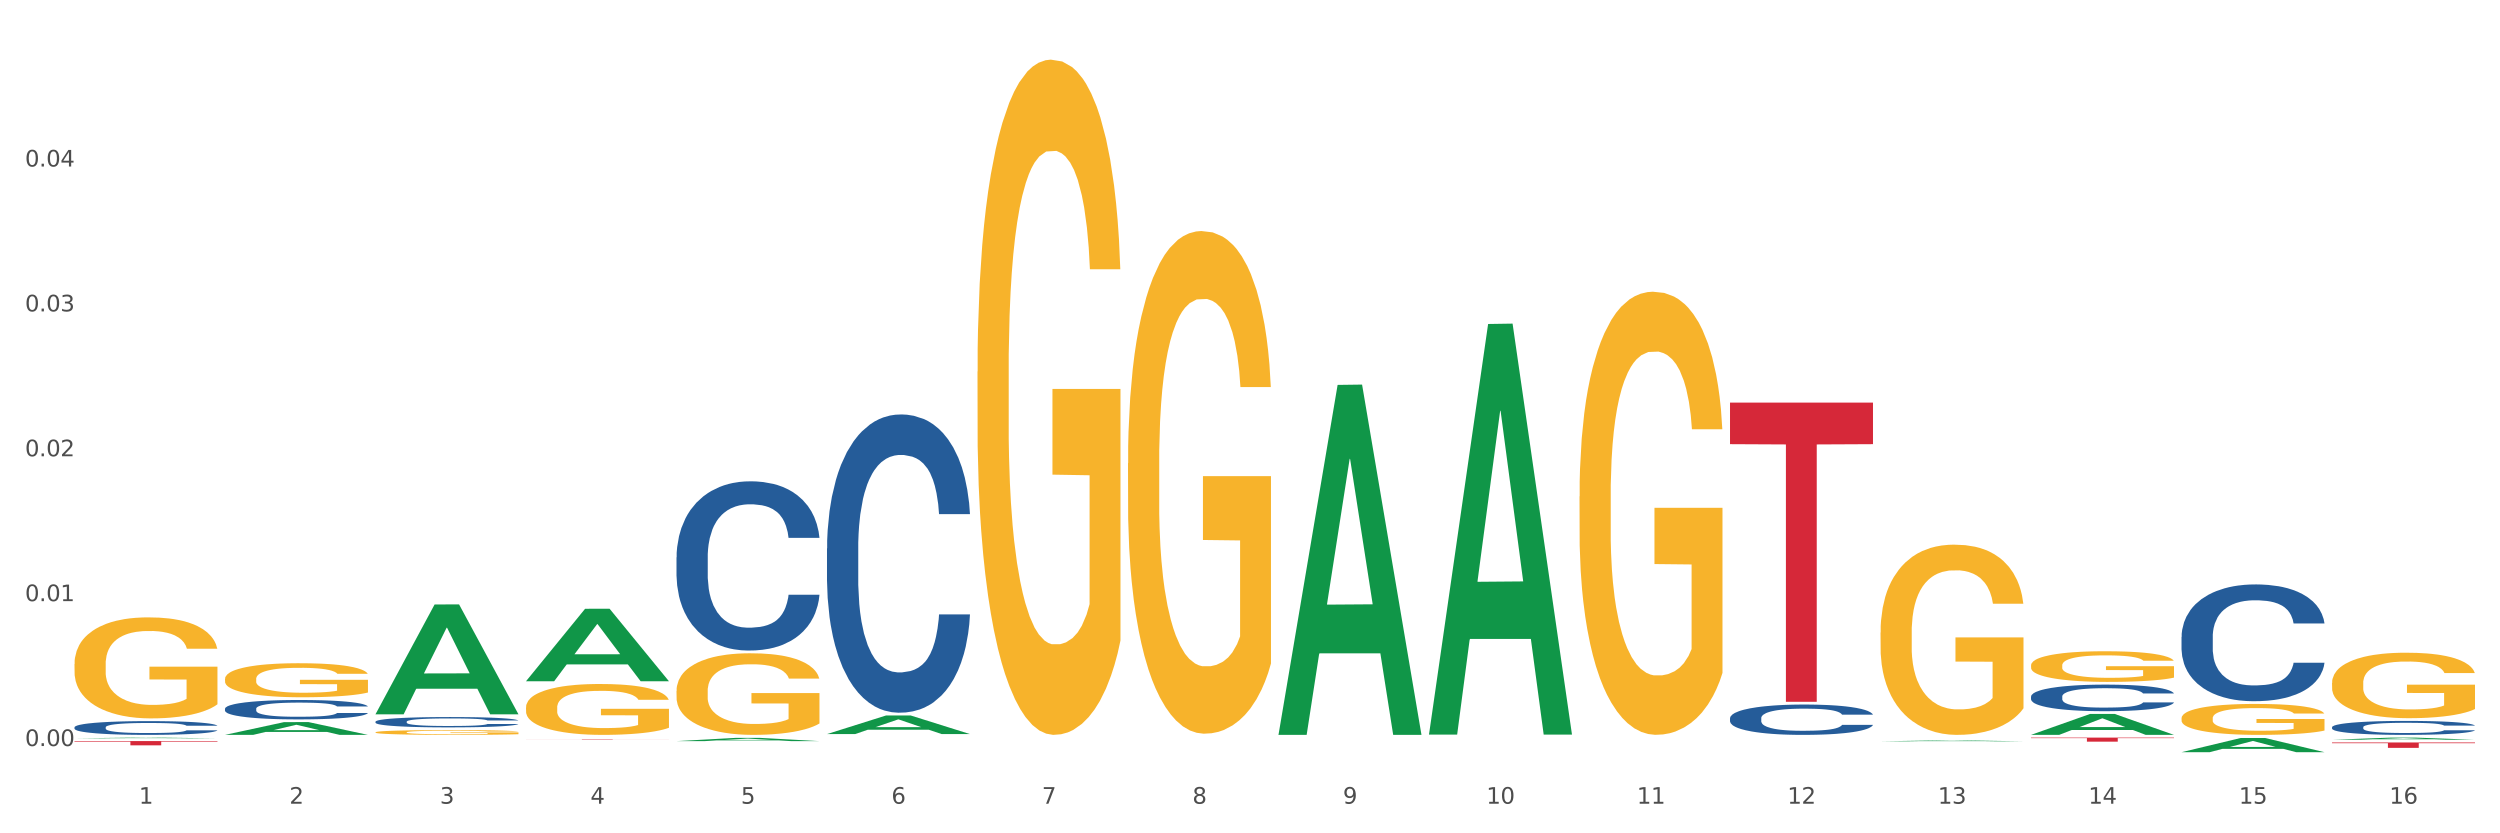
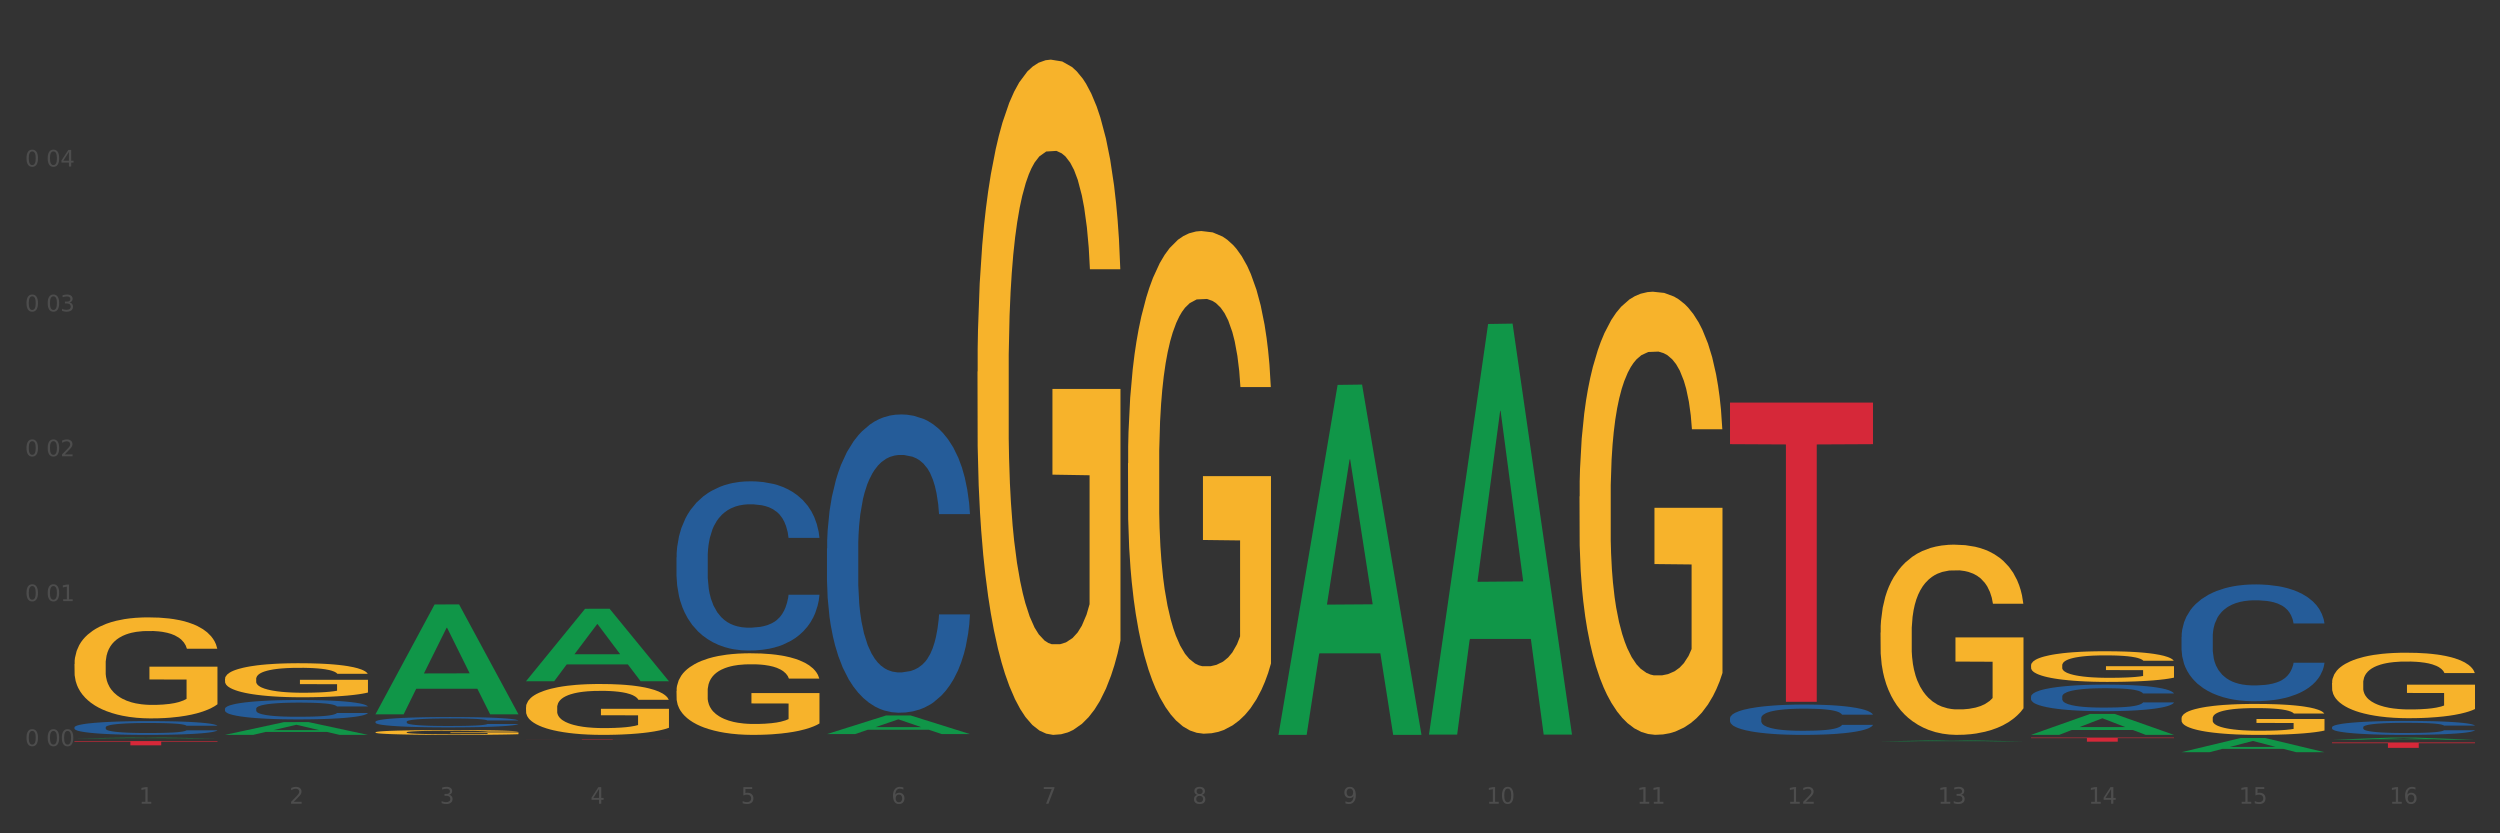
<svg xmlns="http://www.w3.org/2000/svg" xmlns:xlink="http://www.w3.org/1999/xlink" width="1080pt" height="360pt" viewBox="0 0 1080 360" version="1.1">
  <rect x="0" y="0" width="1080" height="360" fill="#333333" stroke="none" />
  <defs>
    <style type="text/css">*{stroke-linejoin: round; stroke-linecap: butt}</style>
  </defs>
  <g id="figure_1">
    <g id="patch_1">
-       <path d="M 0 360  L 1080 360  L 1080 0  L 0 0  z " style="fill: #ffffff; stroke: #ffffff; stroke-linejoin: miter" />
-     </g>
+       </g>
    <g id="axes_1">
      <g id="matplotlib.axis_1">
        <g id="xtick_1">
          <g id="text_1">
            <g style="fill: #4d4d4d" transform="translate(60.004 347.204) scale(0.096 -0.096)">
              <defs>
                <path id="DejaVuSans-31" d="M 794 531  L 1825 531  L 1825 4091  L 703 3866  L 703 4441  L 1819 4666  L 2450 4666  L 2450 531  L 3481 531  L 3481 0  L 794 0  L 794 531  z " transform="scale(0.016)" />
              </defs>
              <use xlink:href="#DejaVuSans-31" />
            </g>
          </g>
        </g>
        <g id="xtick_2">
          <g id="text_2">
            <g style="fill: #4d4d4d" transform="translate(125.021 347.204) scale(0.096 -0.096)">
              <defs>
                <path id="DejaVuSans-32" d="M 1228 531  L 3431 531  L 3431 0  L 469 0  L 469 531  Q 828 903 1448 1529  Q 2069 2156 2228 2338  Q 2531 2678 2651 2914  Q 2772 3150 2772 3378  Q 2772 3750 2511 3984  Q 2250 4219 1831 4219  Q 1534 4219 1204 4116  Q 875 4013 500 3803  L 500 4441  Q 881 4594 1212 4672  Q 1544 4750 1819 4750  Q 2544 4750 2975 4387  Q 3406 4025 3406 3419  Q 3406 3131 3298 2873  Q 3191 2616 2906 2266  Q 2828 2175 2409 1742  Q 1991 1309 1228 531  z " transform="scale(0.016)" />
              </defs>
              <use xlink:href="#DejaVuSans-32" />
            </g>
          </g>
        </g>
        <g id="xtick_3">
          <g id="text_3">
            <g style="fill: #4d4d4d" transform="translate(190.039 347.204) scale(0.096 -0.096)">
              <defs>
                <path id="DejaVuSans-33" d="M 2597 2516  Q 3050 2419 3304 2112  Q 3559 1806 3559 1356  Q 3559 666 3084 287  Q 2609 -91 1734 -91  Q 1441 -91 1130 -33  Q 819 25 488 141  L 488 750  Q 750 597 1062 519  Q 1375 441 1716 441  Q 2309 441 2620 675  Q 2931 909 2931 1356  Q 2931 1769 2642 2001  Q 2353 2234 1838 2234  L 1294 2234  L 1294 2753  L 1863 2753  Q 2328 2753 2575 2939  Q 2822 3125 2822 3475  Q 2822 3834 2567 4026  Q 2313 4219 1838 4219  Q 1578 4219 1281 4162  Q 984 4106 628 3988  L 628 4550  Q 988 4650 1302 4700  Q 1616 4750 1894 4750  Q 2613 4750 3031 4423  Q 3450 4097 3450 3541  Q 3450 3153 3228 2886  Q 3006 2619 2597 2516  z " transform="scale(0.016)" />
              </defs>
              <use xlink:href="#DejaVuSans-33" />
            </g>
          </g>
        </g>
        <g id="xtick_4">
          <g id="text_4">
            <g style="fill: #4d4d4d" transform="translate(255.056 347.204) scale(0.096 -0.096)">
              <defs>
                <path id="DejaVuSans-34" d="M 2419 4116  L 825 1625  L 2419 1625  L 2419 4116  z M 2253 4666  L 3047 4666  L 3047 1625  L 3713 1625  L 3713 1100  L 3047 1100  L 3047 0  L 2419 0  L 2419 1100  L 313 1100  L 313 1709  L 2253 4666  z " transform="scale(0.016)" />
              </defs>
              <use xlink:href="#DejaVuSans-34" />
            </g>
          </g>
        </g>
        <g id="xtick_5">
          <g id="text_5">
            <g style="fill: #4d4d4d" transform="translate(320.073 347.204) scale(0.096 -0.096)">
              <defs>
                <path id="DejaVuSans-35" d="M 691 4666  L 3169 4666  L 3169 4134  L 1269 4134  L 1269 2991  Q 1406 3038 1543 3061  Q 1681 3084 1819 3084  Q 2600 3084 3056 2656  Q 3513 2228 3513 1497  Q 3513 744 3044 326  Q 2575 -91 1722 -91  Q 1428 -91 1123 -41  Q 819 9 494 109  L 494 744  Q 775 591 1075 516  Q 1375 441 1709 441  Q 2250 441 2565 725  Q 2881 1009 2881 1497  Q 2881 1984 2565 2268  Q 2250 2553 1709 2553  Q 1456 2553 1204 2497  Q 953 2441 691 2322  L 691 4666  z " transform="scale(0.016)" />
              </defs>
              <use xlink:href="#DejaVuSans-35" />
            </g>
          </g>
        </g>
        <g id="xtick_6">
          <g id="text_6">
            <g style="fill: #4d4d4d" transform="translate(385.09 347.204) scale(0.096 -0.096)">
              <defs>
                <path id="DejaVuSans-36" d="M 2113 2584  Q 1688 2584 1439 2293  Q 1191 2003 1191 1497  Q 1191 994 1439 701  Q 1688 409 2113 409  Q 2538 409 2786 701  Q 3034 994 3034 1497  Q 3034 2003 2786 2293  Q 2538 2584 2113 2584  z M 3366 4563  L 3366 3988  Q 3128 4100 2886 4159  Q 2644 4219 2406 4219  Q 1781 4219 1451 3797  Q 1122 3375 1075 2522  Q 1259 2794 1537 2939  Q 1816 3084 2150 3084  Q 2853 3084 3261 2657  Q 3669 2231 3669 1497  Q 3669 778 3244 343  Q 2819 -91 2113 -91  Q 1303 -91 875 529  Q 447 1150 447 2328  Q 447 3434 972 4092  Q 1497 4750 2381 4750  Q 2619 4750 2861 4703  Q 3103 4656 3366 4563  z " transform="scale(0.016)" />
              </defs>
              <use xlink:href="#DejaVuSans-36" />
            </g>
          </g>
        </g>
        <g id="xtick_7">
          <g id="text_7">
            <g style="fill: #4d4d4d" transform="translate(450.108 347.204) scale(0.096 -0.096)">
              <defs>
                <path id="DejaVuSans-37" d="M 525 4666  L 3525 4666  L 3525 4397  L 1831 0  L 1172 0  L 2766 4134  L 525 4134  L 525 4666  z " transform="scale(0.016)" />
              </defs>
              <use xlink:href="#DejaVuSans-37" />
            </g>
          </g>
        </g>
        <g id="xtick_8">
          <g id="text_8">
            <g style="fill: #4d4d4d" transform="translate(515.125 347.204) scale(0.096 -0.096)">
              <defs>
                <path id="DejaVuSans-38" d="M 2034 2216  Q 1584 2216 1326 1975  Q 1069 1734 1069 1313  Q 1069 891 1326 650  Q 1584 409 2034 409  Q 2484 409 2743 651  Q 3003 894 3003 1313  Q 3003 1734 2745 1975  Q 2488 2216 2034 2216  z M 1403 2484  Q 997 2584 770 2862  Q 544 3141 544 3541  Q 544 4100 942 4425  Q 1341 4750 2034 4750  Q 2731 4750 3128 4425  Q 3525 4100 3525 3541  Q 3525 3141 3298 2862  Q 3072 2584 2669 2484  Q 3125 2378 3379 2068  Q 3634 1759 3634 1313  Q 3634 634 3220 271  Q 2806 -91 2034 -91  Q 1263 -91 848 271  Q 434 634 434 1313  Q 434 1759 690 2068  Q 947 2378 1403 2484  z M 1172 3481  Q 1172 3119 1398 2916  Q 1625 2713 2034 2713  Q 2441 2713 2670 2916  Q 2900 3119 2900 3481  Q 2900 3844 2670 4047  Q 2441 4250 2034 4250  Q 1625 4250 1398 4047  Q 1172 3844 1172 3481  z " transform="scale(0.016)" />
              </defs>
              <use xlink:href="#DejaVuSans-38" />
            </g>
          </g>
        </g>
        <g id="xtick_9">
          <g id="text_9">
            <g style="fill: #4d4d4d" transform="translate(580.142 347.204) scale(0.096 -0.096)">
              <defs>
                <path id="DejaVuSans-39" d="M 703 97  L 703 672  Q 941 559 1184 500  Q 1428 441 1663 441  Q 2288 441 2617 861  Q 2947 1281 2994 2138  Q 2813 1869 2534 1725  Q 2256 1581 1919 1581  Q 1219 1581 811 2004  Q 403 2428 403 3163  Q 403 3881 828 4315  Q 1253 4750 1959 4750  Q 2769 4750 3195 4129  Q 3622 3509 3622 2328  Q 3622 1225 3098 567  Q 2575 -91 1691 -91  Q 1453 -91 1209 -44  Q 966 3 703 97  z M 1959 2075  Q 2384 2075 2632 2365  Q 2881 2656 2881 3163  Q 2881 3666 2632 3958  Q 2384 4250 1959 4250  Q 1534 4250 1286 3958  Q 1038 3666 1038 3163  Q 1038 2656 1286 2365  Q 1534 2075 1959 2075  z " transform="scale(0.016)" />
              </defs>
              <use xlink:href="#DejaVuSans-39" />
            </g>
          </g>
        </g>
        <g id="xtick_10">
          <g id="text_10">
            <g style="fill: #4d4d4d" transform="translate(642.105 347.204) scale(0.096 -0.096)">
              <defs>
                <path id="DejaVuSans-30" d="M 2034 4250  Q 1547 4250 1301 3770  Q 1056 3291 1056 2328  Q 1056 1369 1301 889  Q 1547 409 2034 409  Q 2525 409 2770 889  Q 3016 1369 3016 2328  Q 3016 3291 2770 3770  Q 2525 4250 2034 4250  z M 2034 4750  Q 2819 4750 3233 4129  Q 3647 3509 3647 2328  Q 3647 1150 3233 529  Q 2819 -91 2034 -91  Q 1250 -91 836 529  Q 422 1150 422 2328  Q 422 3509 836 4129  Q 1250 4750 2034 4750  z " transform="scale(0.016)" />
              </defs>
              <use xlink:href="#DejaVuSans-31" />
              <use xlink:href="#DejaVuSans-30" transform="translate(63.623 0)" />
            </g>
          </g>
        </g>
        <g id="xtick_11">
          <g id="text_11">
            <g style="fill: #4d4d4d" transform="translate(707.123 347.204) scale(0.096 -0.096)">
              <use xlink:href="#DejaVuSans-31" />
              <use xlink:href="#DejaVuSans-31" transform="translate(63.623 0)" />
            </g>
          </g>
        </g>
        <g id="xtick_12">
          <g id="text_12">
            <g style="fill: #4d4d4d" transform="translate(772.14 347.204) scale(0.096 -0.096)">
              <use xlink:href="#DejaVuSans-31" />
              <use xlink:href="#DejaVuSans-32" transform="translate(63.623 0)" />
            </g>
          </g>
        </g>
        <g id="xtick_13">
          <g id="text_13">
            <g style="fill: #4d4d4d" transform="translate(837.157 347.204) scale(0.096 -0.096)">
              <use xlink:href="#DejaVuSans-31" />
              <use xlink:href="#DejaVuSans-33" transform="translate(63.623 0)" />
            </g>
          </g>
        </g>
        <g id="xtick_14">
          <g id="text_14">
            <g style="fill: #4d4d4d" transform="translate(902.174 347.204) scale(0.096 -0.096)">
              <use xlink:href="#DejaVuSans-31" />
              <use xlink:href="#DejaVuSans-34" transform="translate(63.623 0)" />
            </g>
          </g>
        </g>
        <g id="xtick_15">
          <g id="text_15">
            <g style="fill: #4d4d4d" transform="translate(967.192 347.204) scale(0.096 -0.096)">
              <use xlink:href="#DejaVuSans-31" />
              <use xlink:href="#DejaVuSans-35" transform="translate(63.623 0)" />
            </g>
          </g>
        </g>
        <g id="xtick_16">
          <g id="text_16">
            <g style="fill: #4d4d4d" transform="translate(1032.209 347.204) scale(0.096 -0.096)">
              <use xlink:href="#DejaVuSans-31" />
              <use xlink:href="#DejaVuSans-36" transform="translate(63.623 0)" />
            </g>
          </g>
        </g>
        <g id="xtick_17" />
        <g id="xtick_18" />
        <g id="xtick_19" />
        <g id="xtick_20" />
        <g id="xtick_21" />
        <g id="xtick_22" />
        <g id="xtick_23" />
        <g id="xtick_24" />
        <g id="xtick_25" />
        <g id="xtick_26" />
        <g id="xtick_27" />
        <g id="xtick_28" />
        <g id="xtick_29" />
        <g id="xtick_30" />
        <g id="xtick_31" />
      </g>
      <g id="matplotlib.axis_2">
        <g id="ytick_1">
          <g id="text_17">
            <g style="fill: #4d4d4d" transform="translate(10.8 322.288) scale(0.096 -0.096)">
              <defs>
-                 <path id="DejaVuSans-2e" d="M 684 794  L 1344 794  L 1344 0  L 684 0  L 684 794  z " transform="scale(0.016)" />
-               </defs>
+                 </defs>
              <use xlink:href="#DejaVuSans-30" />
              <use xlink:href="#DejaVuSans-2e" transform="translate(63.623 0)" />
              <use xlink:href="#DejaVuSans-30" transform="translate(95.41 0)" />
              <use xlink:href="#DejaVuSans-30" transform="translate(159.033 0)" />
            </g>
          </g>
        </g>
        <g id="ytick_2">
          <g id="text_18">
            <g style="fill: #4d4d4d" transform="translate(10.8 259.701) scale(0.096 -0.096)">
              <use xlink:href="#DejaVuSans-30" />
              <use xlink:href="#DejaVuSans-2e" transform="translate(63.623 0)" />
              <use xlink:href="#DejaVuSans-30" transform="translate(95.41 0)" />
              <use xlink:href="#DejaVuSans-31" transform="translate(159.033 0)" />
            </g>
          </g>
        </g>
        <g id="ytick_3">
          <g id="text_19">
            <g style="fill: #4d4d4d" transform="translate(10.8 197.115) scale(0.096 -0.096)">
              <use xlink:href="#DejaVuSans-30" />
              <use xlink:href="#DejaVuSans-2e" transform="translate(63.623 0)" />
              <use xlink:href="#DejaVuSans-30" transform="translate(95.41 0)" />
              <use xlink:href="#DejaVuSans-32" transform="translate(159.033 0)" />
            </g>
          </g>
        </g>
        <g id="ytick_4">
          <g id="text_20">
            <g style="fill: #4d4d4d" transform="translate(10.8 134.528) scale(0.096 -0.096)">
              <use xlink:href="#DejaVuSans-30" />
              <use xlink:href="#DejaVuSans-2e" transform="translate(63.623 0)" />
              <use xlink:href="#DejaVuSans-30" transform="translate(95.41 0)" />
              <use xlink:href="#DejaVuSans-33" transform="translate(159.033 0)" />
            </g>
          </g>
        </g>
        <g id="ytick_5">
          <g id="text_21">
            <g style="fill: #4d4d4d" transform="translate(10.8 71.942) scale(0.096 -0.096)">
              <use xlink:href="#DejaVuSans-30" />
              <use xlink:href="#DejaVuSans-2e" transform="translate(63.623 0)" />
              <use xlink:href="#DejaVuSans-30" transform="translate(95.41 0)" />
              <use xlink:href="#DejaVuSans-34" transform="translate(159.033 0)" />
            </g>
          </g>
        </g>
        <g id="ytick_6" />
        <g id="ytick_7" />
        <g id="ytick_8" />
        <g id="ytick_9" />
        <g id="ytick_10" />
      </g>
      <g id="PolyCollection_1">
        <path d="M 32.175 318.962  L 32.239 318.962  L 57.709 318.641  L 68.28 318.64  L 93.941 318.963  L 81.715 318.963  L 76.176 318.888  L 49.877 318.888  L 49.686 318.889  L 44.337 318.963  L 32.175 318.963  L 32.175 318.962  L 53.188 318.843  L 72.864 318.843  L 63.122 318.709  L 62.995 318.709  L 62.867 318.709  L 53.125 318.843  L 53.188 318.843  L 32.175 318.962  z " clip-path="url(#p0008c3aa51)" style="fill: #109648" />
        <path d="M 227.227 305.644  L 227.3 305.624  L 227.3 304.902  L 227.445 304.279  L 228.175 302.774  L 229.269 301.529  L 230.071 300.866  L 230.873 300.324  L 231.821 299.782  L 232.988 299.22  L 235.102 298.397  L 236.415 297.975  L 238.019 297.534  L 240.936 296.891  L 243.051 296.53  L 245.239 296.229  L 248.812 295.867  L 251.146 295.707  L 253.625 295.586  L 256.615 295.506  L 258.876 295.486  L 263.834 295.546  L 268.064 295.727  L 270.106 295.867  L 272.731 296.108  L 274.117 296.269  L 276.377 296.59  L 278.711 297.012  L 280.315 297.373  L 282.722 298.056  L 284.545 298.738  L 286.222 299.581  L 287.097 300.164  L 287.753 300.706  L 288.337 301.328  L 288.92 302.312  L 275.794 302.312  L 275.283 301.609  L 274.481 300.947  L 273.315 300.304  L 272.294 299.903  L 270.543 299.401  L 268.939 299.08  L 267.262 298.839  L 265.22 298.638  L 263.616 298.538  L 261.355 298.457  L 256.907 298.477  L 253.917 298.638  L 251.875 298.839  L 250.562 299.019  L 249.396 299.22  L 248.083 299.501  L 246.552 299.923  L 245.458 300.304  L 244.364 300.786  L 243.489 301.268  L 242.687 301.83  L 242.03 302.432  L 241.52 303.055  L 241.082 303.817  L 240.718 305.082  L 240.718 307.833  L 240.863 308.455  L 241.228 309.278  L 241.666 309.9  L 242.395 310.643  L 243.051 311.145  L 244.291 311.868  L 245.676 312.47  L 246.77 312.852  L 247.864 313.173  L 249.76 313.614  L 251.875 313.976  L 253.698 314.197  L 256.177 314.397  L 257.855 314.478  L 259.313 314.518  L 262.886 314.518  L 265.439 314.458  L 268.283 314.317  L 270.47 314.136  L 272.294 313.916  L 274.335 313.554  L 275.648 313.213  L 275.648 309.017  L 259.605 308.997  L 259.605 306.206  L 288.993 306.206  L 288.993 314.397  L 287.753 314.819  L 286.368 315.2  L 284.909 315.542  L 282.722 315.963  L 280.096 316.365  L 277.763 316.646  L 275.283 316.887  L 272.366 317.108  L 268.574 317.308  L 266.241 317.389  L 263.324 317.449  L 259.897 317.469  L 256.907 317.429  L 253.99 317.328  L 250.927 317.148  L 247.937 316.887  L 245.676 316.626  L 243.416 316.305  L 241.009 315.883  L 239.113 315.481  L 237.655 315.12  L 236.05 314.658  L 234.3 314.056  L 232.988 313.514  L 231.821 312.952  L 230.581 312.229  L 229.706 311.607  L 228.831 310.824  L 228.321 310.242  L 227.737 309.338  L 227.3 308.074  L 227.227 305.644  z " clip-path="url(#p0008c3aa51)" style="fill: #f7b32b" />
        <path d="M 97.192 317.459  L 97.256 317.453  L 122.727 311.95  L 133.297 311.945  L 158.959 317.469  L 146.733 317.469  L 141.193 316.183  L 114.894 316.183  L 114.703 316.203  L 109.354 317.469  L 97.192 317.469  L 97.192 317.459  L 118.206 315.415  L 137.882 315.41  L 128.139 313.123  L 128.012 313.112  L 127.884 313.128  L 118.142 315.41  L 118.206 315.415  L 97.192 317.459  z " clip-path="url(#p0008c3aa51)" style="fill: #109648" />
        <path d="M 162.209 308.497  L 162.273 308.453  L 187.744 261.135  L 198.314 261.09  L 223.976 308.586  L 211.75 308.586  L 206.21 297.526  L 179.912 297.526  L 179.721 297.705  L 174.372 308.586  L 162.209 308.586  L 162.209 308.497  L 183.223 290.926  L 202.899 290.881  L 193.156 271.214  L 193.029 271.125  L 192.902 271.259  L 183.159 290.881  L 183.223 290.926  L 162.209 308.497  z " clip-path="url(#p0008c3aa51)" style="fill: #109648" />
        <path d="M 227.227 294.256  L 227.29 294.226  L 252.761 262.992  L 263.331 262.963  L 288.993 294.314  L 276.767 294.314  L 271.227 287.014  L 244.929 287.014  L 244.738 287.132  L 239.389 294.314  L 227.227 294.314  L 227.227 294.256  L 248.24 282.657  L 267.916 282.628  L 258.174 269.645  L 258.046 269.587  L 257.919 269.675  L 248.176 282.628  L 248.24 282.657  L 227.227 294.256  z " clip-path="url(#p0008c3aa51)" style="fill: #109648" />
-         <path d="M 292.244 320.165  L 292.308 320.164  L 317.778 318.764  L 328.349 318.762  L 354.01 320.168  L 341.784 320.168  L 336.245 319.841  L 309.946 319.841  L 309.755 319.846  L 304.406 320.168  L 292.244 320.168  L 292.244 320.165  L 313.257 319.645  L 332.933 319.644  L 323.191 319.062  L 323.063 319.059  L 322.936 319.063  L 313.194 319.644  L 313.257 319.645  L 292.244 320.165  z " clip-path="url(#p0008c3aa51)" style="fill: #109648" />
-         <path d="M 552.313 317.185  L 552.377 317.043  L 577.847 166.279  L 588.418 166.137  L 614.079 317.469  L 601.853 317.469  L 596.314 282.229  L 570.015 282.229  L 569.824 282.798  L 564.475 317.469  L 552.313 317.469  L 552.313 317.185  L 573.326 261.199  L 593.002 261.057  L 583.26 198.393  L 583.132 198.109  L 583.005 198.535  L 573.263 261.057  L 573.326 261.199  L 552.313 317.185  z " clip-path="url(#p0008c3aa51)" style="fill: #109648" />
+         <path d="M 552.313 317.185  L 552.377 317.043  L 577.847 166.279  L 588.418 166.137  L 614.079 317.469  L 601.853 317.469  L 596.314 282.229  L 570.015 282.229  L 569.824 282.798  L 564.475 317.469  L 552.313 317.469  L 552.313 317.185  L 573.326 261.199  L 593.002 261.057  L 583.26 198.393  L 583.005 198.535  L 573.263 261.057  L 573.326 261.199  L 552.313 317.185  z " clip-path="url(#p0008c3aa51)" style="fill: #109648" />
        <path d="M 357.261 317.112  L 357.325 317.104  L 382.796 309.076  L 393.366 309.069  L 419.028 317.127  L 406.802 317.127  L 401.262 315.251  L 374.963 315.251  L 374.772 315.281  L 369.423 317.127  L 357.261 317.127  L 357.261 317.112  L 378.275 314.131  L 397.951 314.123  L 388.208 310.786  L 388.081 310.771  L 387.953 310.794  L 378.211 314.123  L 378.275 314.131  L 357.261 317.112  z " clip-path="url(#p0008c3aa51)" style="fill: #109648" />
        <path d="M 162.209 316.357  L 162.282 316.355  L 162.282 316.287  L 162.428 316.228  L 163.157 316.086  L 164.251 315.969  L 165.054 315.907  L 165.856 315.856  L 166.804 315.805  L 167.97 315.752  L 170.085 315.675  L 171.398 315.635  L 173.002 315.594  L 175.919 315.533  L 178.034 315.499  L 180.222 315.471  L 183.795 315.437  L 186.128 315.422  L 188.608 315.41  L 191.598 315.403  L 193.858 315.401  L 198.817 315.407  L 203.047 315.424  L 205.089 315.437  L 207.714 315.459  L 209.099 315.475  L 211.36 315.505  L 213.694 315.544  L 215.298 315.578  L 217.704 315.643  L 219.528 315.707  L 221.205 315.786  L 222.08 315.841  L 222.736 315.892  L 223.32 315.951  L 223.903 316.043  L 210.777 316.043  L 210.266 315.977  L 209.464 315.915  L 208.297 315.854  L 207.276 315.816  L 205.526 315.769  L 203.922 315.739  L 202.245 315.716  L 200.203 315.697  L 198.598 315.688  L 196.338 315.68  L 191.889 315.682  L 188.9 315.697  L 186.858 315.716  L 185.545 315.733  L 184.378 315.752  L 183.066 315.779  L 181.534 315.818  L 180.44 315.854  L 179.347 315.9  L 178.471 315.945  L 177.669 315.998  L 177.013 316.054  L 176.503 316.113  L 176.065 316.185  L 175.7 316.304  L 175.7 316.562  L 175.846 316.621  L 176.211 316.698  L 176.648 316.757  L 177.378 316.827  L 178.034 316.874  L 179.274 316.942  L 180.659 316.999  L 181.753 317.035  L 182.847 317.065  L 184.743 317.106  L 186.858 317.14  L 188.681 317.161  L 191.16 317.18  L 192.837 317.188  L 194.296 317.191  L 197.869 317.191  L 200.422 317.186  L 203.266 317.172  L 205.453 317.155  L 207.276 317.135  L 209.318 317.101  L 210.631 317.069  L 210.631 316.674  L 194.588 316.672  L 194.588 316.409  L 223.976 316.409  L 223.976 317.18  L 222.736 317.22  L 221.351 317.256  L 219.892 317.288  L 217.704 317.327  L 215.079 317.365  L 212.746 317.392  L 210.266 317.414  L 207.349 317.435  L 203.557 317.454  L 201.224 317.461  L 198.307 317.467  L 194.879 317.469  L 191.889 317.465  L 188.972 317.456  L 185.91 317.439  L 182.92 317.414  L 180.659 317.39  L 178.399 317.359  L 175.992 317.32  L 174.096 317.282  L 172.638 317.248  L 171.033 317.205  L 169.283 317.148  L 167.97 317.097  L 166.804 317.044  L 165.564 316.976  L 164.689 316.917  L 163.814 316.844  L 163.303 316.789  L 162.72 316.704  L 162.282 316.585  L 162.209 316.357  z " clip-path="url(#p0008c3aa51)" style="fill: #f7b32b" />
        <path d="M 32.175 286.872  L 32.248 286.832  L 32.248 285.397  L 32.394 284.161  L 33.123 281.171  L 34.217 278.7  L 35.019 277.385  L 35.821 276.308  L 36.769 275.232  L 37.936 274.116  L 40.051 272.482  L 41.363 271.645  L 42.968 270.768  L 45.885 269.492  L 47.999 268.775  L 50.187 268.177  L 53.76 267.459  L 56.094 267.14  L 58.573 266.901  L 61.563 266.742  L 63.824 266.702  L 68.783 266.821  L 73.012 267.18  L 75.054 267.459  L 77.679 267.937  L 79.065 268.256  L 81.326 268.894  L 83.659 269.731  L 85.263 270.449  L 87.67 271.804  L 89.493 273.159  L 91.17 274.833  L 92.045 275.989  L 92.702 277.066  L 93.285 278.301  L 93.868 280.255  L 80.742 280.255  L 80.232 278.86  L 79.43 277.544  L 78.263 276.269  L 77.242 275.471  L 75.492 274.475  L 73.887 273.837  L 72.21 273.359  L 70.168 272.96  L 68.564 272.761  L 66.303 272.601  L 61.855 272.641  L 58.865 272.96  L 56.823 273.359  L 55.511 273.717  L 54.344 274.116  L 53.031 274.674  L 51.5 275.511  L 50.406 276.269  L 49.312 277.225  L 48.437 278.182  L 47.635 279.298  L 46.979 280.494  L 46.468 281.73  L 46.031 283.244  L 45.666 285.756  L 45.666 291.217  L 45.812 292.452  L 46.176 294.087  L 46.614 295.322  L 47.343 296.797  L 47.999 297.794  L 49.239 299.229  L 50.625 300.425  L 51.719 301.182  L 52.812 301.82  L 54.708 302.697  L 56.823 303.414  L 58.646 303.853  L 61.126 304.251  L 62.803 304.411  L 64.261 304.491  L 67.835 304.491  L 70.387 304.371  L 73.231 304.092  L 75.419 303.733  L 77.242 303.295  L 79.284 302.577  L 80.596 301.9  L 80.596 293.568  L 64.553 293.529  L 64.553 287.988  L 93.941 287.988  L 93.941 304.251  L 92.702 305.089  L 91.316 305.846  L 89.858 306.524  L 87.67 307.361  L 85.045 308.158  L 82.711 308.716  L 80.232 309.194  L 77.315 309.633  L 73.523 310.031  L 71.189 310.191  L 68.272 310.31  L 64.845 310.35  L 61.855 310.271  L 58.938 310.071  L 55.875 309.712  L 52.885 309.194  L 50.625 308.676  L 48.364 308.038  L 45.958 307.201  L 44.062 306.404  L 42.603 305.686  L 40.999 304.77  L 39.249 303.574  L 37.936 302.497  L 36.769 301.381  L 35.529 299.946  L 34.654 298.711  L 33.779 297.156  L 33.269 296  L 32.685 294.206  L 32.248 291.695  L 32.175 286.872  z " clip-path="url(#p0008c3aa51)" style="fill: #f7b32b" />
        <path d="M 97.192 293.311  L 97.265 293.297  L 97.265 292.814  L 97.411 292.397  L 98.14 291.39  L 99.234 290.557  L 100.036 290.113  L 100.838 289.751  L 101.786 289.388  L 102.953 289.012  L 105.068 288.461  L 106.381 288.179  L 107.985 287.883  L 110.902 287.453  L 113.017 287.212  L 115.204 287.01  L 118.778 286.768  L 121.111 286.661  L 123.591 286.58  L 126.58 286.526  L 128.841 286.513  L 133.8 286.553  L 138.03 286.674  L 140.071 286.768  L 142.697 286.929  L 144.082 287.037  L 146.343 287.252  L 148.676 287.534  L 150.281 287.776  L 152.687 288.233  L 154.51 288.689  L 156.188 289.254  L 157.063 289.643  L 157.719 290.006  L 158.302 290.422  L 158.886 291.081  L 145.759 291.081  L 145.249 290.61  L 144.447 290.167  L 143.28 289.737  L 142.259 289.469  L 140.509 289.133  L 138.905 288.918  L 137.227 288.756  L 135.185 288.622  L 133.581 288.555  L 131.321 288.501  L 126.872 288.515  L 123.882 288.622  L 121.84 288.756  L 120.528 288.877  L 119.361 289.012  L 118.048 289.2  L 116.517 289.482  L 115.423 289.737  L 114.329 290.06  L 113.454 290.382  L 112.652 290.758  L 111.996 291.161  L 111.485 291.578  L 111.048 292.088  L 110.683 292.935  L 110.683 294.775  L 110.829 295.192  L 111.194 295.742  L 111.631 296.159  L 112.36 296.656  L 113.017 296.992  L 114.256 297.476  L 115.642 297.879  L 116.736 298.134  L 117.83 298.349  L 119.726 298.644  L 121.84 298.886  L 123.664 299.034  L 126.143 299.168  L 127.82 299.222  L 129.279 299.249  L 132.852 299.249  L 135.404 299.209  L 138.248 299.115  L 140.436 298.994  L 142.259 298.846  L 144.301 298.604  L 145.614 298.376  L 145.614 295.568  L 129.57 295.554  L 129.57 293.687  L 158.959 293.687  L 158.959 299.168  L 157.719 299.45  L 156.333 299.706  L 154.875 299.934  L 152.687 300.216  L 150.062 300.485  L 147.728 300.673  L 145.249 300.834  L 142.332 300.982  L 138.54 301.116  L 136.206 301.17  L 133.289 301.21  L 129.862 301.224  L 126.872 301.197  L 123.955 301.13  L 120.892 301.009  L 117.903 300.834  L 115.642 300.66  L 113.381 300.445  L 110.975 300.162  L 109.079 299.894  L 107.62 299.652  L 106.016 299.343  L 104.266 298.94  L 102.953 298.577  L 101.786 298.201  L 100.547 297.717  L 99.672 297.301  L 98.797 296.777  L 98.286 296.387  L 97.703 295.783  L 97.265 294.936  L 97.192 293.311  z " clip-path="url(#p0008c3aa51)" style="fill: #f7b32b" />
        <path d="M 1007.434 295.043  L 1007.507 295.017  L 1007.507 294.087  L 1007.652 293.286  L 1008.382 291.348  L 1009.475 289.747  L 1010.278 288.894  L 1011.08 288.196  L 1012.028 287.499  L 1013.195 286.775  L 1015.309 285.716  L 1016.622 285.173  L 1018.226 284.605  L 1021.143 283.778  L 1023.258 283.313  L 1025.446 282.925  L 1029.019 282.46  L 1031.353 282.254  L 1033.832 282.099  L 1036.822 281.995  L 1039.083 281.969  L 1044.041 282.047  L 1048.271 282.28  L 1050.313 282.46  L 1052.938 282.77  L 1054.324 282.977  L 1056.584 283.391  L 1058.918 283.933  L 1060.522 284.398  L 1062.929 285.277  L 1064.752 286.155  L 1066.429 287.24  L 1067.304 287.99  L 1067.96 288.687  L 1068.544 289.488  L 1069.127 290.754  L 1056.001 290.754  L 1055.49 289.85  L 1054.688 288.997  L 1053.521 288.17  L 1052.5 287.654  L 1050.75 287.008  L 1049.146 286.594  L 1047.469 286.284  L 1045.427 286.026  L 1043.823 285.897  L 1041.562 285.793  L 1037.114 285.819  L 1034.124 286.026  L 1032.082 286.284  L 1030.769 286.517  L 1029.602 286.775  L 1028.29 287.137  L 1026.758 287.68  L 1025.665 288.17  L 1024.571 288.791  L 1023.696 289.411  L 1022.893 290.134  L 1022.237 290.909  L 1021.727 291.71  L 1021.289 292.692  L 1020.925 294.32  L 1020.925 297.859  L 1021.07 298.66  L 1021.435 299.72  L 1021.873 300.521  L 1022.602 301.477  L 1023.258 302.123  L 1024.498 303.053  L 1025.883 303.828  L 1026.977 304.319  L 1028.071 304.732  L 1029.967 305.301  L 1032.082 305.766  L 1033.905 306.05  L 1036.384 306.308  L 1038.062 306.412  L 1039.52 306.463  L 1043.093 306.463  L 1045.646 306.386  L 1048.49 306.205  L 1050.677 305.972  L 1052.5 305.688  L 1054.542 305.223  L 1055.855 304.784  L 1055.855 299.384  L 1039.812 299.358  L 1039.812 295.767  L 1069.2 295.767  L 1069.2 306.308  L 1067.96 306.851  L 1066.575 307.342  L 1065.116 307.781  L 1062.929 308.324  L 1060.303 308.84  L 1057.97 309.202  L 1055.49 309.512  L 1052.573 309.796  L 1048.781 310.055  L 1046.448 310.158  L 1043.531 310.236  L 1040.103 310.261  L 1037.114 310.21  L 1034.197 310.081  L 1031.134 309.848  L 1028.144 309.512  L 1025.883 309.176  L 1023.623 308.763  L 1021.216 308.22  L 1019.32 307.703  L 1017.862 307.238  L 1016.257 306.644  L 1014.507 305.869  L 1013.195 305.171  L 1012.028 304.448  L 1010.788 303.518  L 1009.913 302.717  L 1009.038 301.709  L 1008.527 300.96  L 1007.944 299.797  L 1007.507 298.169  L 1007.434 295.043  z " clip-path="url(#p0008c3aa51)" style="fill: #f7b32b" />
        <path d="M 942.416 324.938  L 942.48 324.932  L 967.951 318.814  L 978.521 318.809  L 1004.183 324.95  L 991.957 324.95  L 986.417 323.519  L 960.118 323.519  L 959.927 323.543  L 954.579 324.95  L 942.416 324.95  L 942.416 324.938  L 963.43 322.666  L 983.106 322.66  L 973.363 320.117  L 973.236 320.106  L 973.109 320.123  L 963.366 322.66  L 963.43 322.666  L 942.416 324.938  z " clip-path="url(#p0008c3aa51)" style="fill: #109648" />
        <path d="M 877.399 317.452  L 877.463 317.443  L 902.933 308.414  L 913.504 308.406  L 939.166 317.469  L 926.94 317.469  L 921.4 315.358  L 895.101 315.358  L 894.91 315.392  L 889.561 317.469  L 877.399 317.469  L 877.399 317.452  L 898.412 314.099  L 918.089 314.09  L 908.346 310.337  L 908.219 310.32  L 908.091 310.346  L 898.349 314.09  L 898.412 314.099  L 877.399 317.452  z " clip-path="url(#p0008c3aa51)" style="fill: #109648" />
        <path d="M 812.382 320.251  L 812.446 320.25  L 837.916 319.842  L 848.487 319.842  L 874.148 320.251  L 861.922 320.251  L 856.382 320.156  L 830.084 320.156  L 829.893 320.158  L 824.544 320.251  L 812.382 320.251  L 812.382 320.251  L 833.395 320.099  L 853.071 320.099  L 843.329 319.929  L 843.201 319.928  L 843.074 319.929  L 833.332 320.099  L 833.395 320.099  L 812.382 320.251  z " clip-path="url(#p0008c3aa51)" style="fill: #109648" />
        <path d="M 617.33 317.022  L 617.394 316.855  L 642.865 139.965  L 653.435 139.798  L 679.097 317.355  L 666.871 317.355  L 661.331 276.009  L 635.032 276.009  L 634.841 276.675  L 629.492 317.355  L 617.33 317.355  L 617.33 317.022  L 638.343 251.334  L 658.02 251.167  L 648.277 177.644  L 648.15 177.31  L 648.022 177.81  L 638.28 251.167  L 638.343 251.334  L 617.33 317.022  z " clip-path="url(#p0008c3aa51)" style="fill: #109648" />
        <path d="M 487.296 200.149  L 487.369 199.951  L 487.369 192.811  L 487.514 186.663  L 488.244 171.789  L 489.338 159.493  L 490.14 152.948  L 490.942 147.594  L 491.89 142.239  L 493.057 136.686  L 495.171 128.555  L 496.484 124.39  L 498.088 120.027  L 501.005 113.68  L 503.12 110.111  L 505.308 107.136  L 508.881 103.566  L 511.215 101.979  L 513.694 100.789  L 516.684 99.996  L 518.945 99.798  L 523.903 100.393  L 528.133 102.178  L 530.175 103.566  L 532.8 105.946  L 534.186 107.532  L 536.446 110.706  L 538.78 114.87  L 540.384 118.44  L 542.791 125.183  L 544.614 131.926  L 546.291 140.256  L 547.166 146.007  L 547.822 151.362  L 548.406 157.51  L 548.989 167.227  L 535.863 167.227  L 535.352 160.286  L 534.55 153.742  L 533.383 147.395  L 532.363 143.429  L 530.612 138.471  L 529.008 135.298  L 527.331 132.918  L 525.289 130.934  L 523.685 129.943  L 521.424 129.15  L 516.976 129.348  L 513.986 130.934  L 511.944 132.918  L 510.631 134.703  L 509.464 136.686  L 508.152 139.462  L 506.62 143.627  L 505.527 147.395  L 504.433 152.155  L 503.558 156.915  L 502.756 162.468  L 502.099 168.417  L 501.589 174.565  L 501.151 182.102  L 500.787 194.596  L 500.787 221.766  L 500.932 227.914  L 501.297 236.045  L 501.735 242.193  L 502.464 249.531  L 503.12 254.489  L 504.36 261.629  L 505.745 267.579  L 506.839 271.347  L 507.933 274.52  L 509.829 278.883  L 511.944 282.453  L 513.767 284.634  L 516.246 286.618  L 517.924 287.411  L 519.382 287.808  L 522.955 287.808  L 525.508 287.213  L 528.352 285.824  L 530.539 284.04  L 532.363 281.858  L 534.404 278.288  L 535.717 274.917  L 535.717 233.467  L 519.674 233.269  L 519.674 205.702  L 549.062 205.702  L 549.062 286.618  L 547.822 290.782  L 546.437 294.551  L 544.978 297.922  L 542.791 302.087  L 540.165 306.053  L 537.832 308.83  L 535.352 311.21  L 532.435 313.391  L 528.643 315.375  L 526.31 316.168  L 523.393 316.763  L 519.966 316.961  L 516.976 316.564  L 514.059 315.573  L 510.996 313.788  L 508.006 311.21  L 505.745 308.632  L 503.485 305.458  L 501.078 301.294  L 499.182 297.327  L 497.724 293.757  L 496.119 289.196  L 494.369 283.246  L 493.057 277.892  L 491.89 272.338  L 490.65 265.199  L 489.775 259.051  L 488.9 251.316  L 488.39 245.565  L 487.806 236.64  L 487.369 224.146  L 487.296 200.149  z " clip-path="url(#p0008c3aa51)" style="fill: #f7b32b" />
        <path d="M 1007.434 319.577  L 1007.497 319.576  L 1032.968 318.641  L 1043.538 318.64  L 1069.2 319.578  L 1056.974 319.578  L 1051.434 319.36  L 1025.136 319.36  L 1024.945 319.364  L 1019.596 319.578  L 1007.434 319.578  L 1007.434 319.577  L 1028.447 319.23  L 1048.123 319.229  L 1038.38 318.84  L 1038.253 318.839  L 1038.126 318.841  L 1028.383 319.229  L 1028.447 319.23  L 1007.434 319.577  z " clip-path="url(#p0008c3aa51)" style="fill: #109648" />
        <path d="M 942.416 310.277  L 942.489 310.265  L 942.489 309.825  L 942.635 309.446  L 943.364 308.531  L 944.458 307.773  L 945.26 307.371  L 946.063 307.041  L 947.011 306.711  L 948.177 306.369  L 950.292 305.869  L 951.605 305.612  L 953.209 305.343  L 956.126 304.953  L 958.241 304.733  L 960.429 304.55  L 964.002 304.33  L 966.335 304.232  L 968.815 304.159  L 971.805 304.11  L 974.065 304.098  L 979.024 304.135  L 983.254 304.245  L 985.296 304.33  L 987.921 304.477  L 989.306 304.574  L 991.567 304.77  L 993.901 305.026  L 995.505 305.246  L 997.911 305.661  L 999.734 306.076  L 1001.412 306.589  L 1002.287 306.943  L 1002.943 307.273  L 1003.526 307.651  L 1004.11 308.25  L 990.984 308.25  L 990.473 307.822  L 989.671 307.419  L 988.504 307.029  L 987.483 306.784  L 985.733 306.479  L 984.129 306.284  L 982.451 306.137  L 980.41 306.015  L 978.805 305.954  L 976.545 305.905  L 972.096 305.917  L 969.106 306.015  L 967.065 306.137  L 965.752 306.247  L 964.585 306.369  L 963.273 306.54  L 961.741 306.797  L 960.647 307.029  L 959.553 307.322  L 958.678 307.615  L 957.876 307.957  L 957.22 308.323  L 956.709 308.702  L 956.272 309.166  L 955.907 309.935  L 955.907 311.608  L 956.053 311.986  L 956.418 312.487  L 956.855 312.865  L 957.585 313.317  L 958.241 313.623  L 959.481 314.062  L 960.866 314.428  L 961.96 314.66  L 963.054 314.856  L 964.95 315.124  L 967.065 315.344  L 968.888 315.479  L 971.367 315.601  L 973.044 315.65  L 974.503 315.674  L 978.076 315.674  L 980.628 315.637  L 983.472 315.552  L 985.66 315.442  L 987.483 315.308  L 989.525 315.088  L 990.838 314.88  L 990.838 312.328  L 974.795 312.316  L 974.795 310.619  L 1004.183 310.619  L 1004.183 315.601  L 1002.943 315.857  L 1001.558 316.089  L 1000.099 316.297  L 997.911 316.553  L 995.286 316.797  L 992.953 316.968  L 990.473 317.115  L 987.556 317.249  L 983.764 317.371  L 981.431 317.42  L 978.514 317.457  L 975.086 317.469  L 972.096 317.445  L 969.179 317.383  L 966.117 317.274  L 963.127 317.115  L 960.866 316.956  L 958.605 316.761  L 956.199 316.504  L 954.303 316.26  L 952.844 316.04  L 951.24 315.759  L 949.49 315.393  L 948.177 315.063  L 947.011 314.722  L 945.771 314.282  L 944.896 313.903  L 944.021 313.427  L 943.51 313.073  L 942.927 312.524  L 942.489 311.754  L 942.416 310.277  z " clip-path="url(#p0008c3aa51)" style="fill: #f7b32b" />
        <path d="M 682.347 214.476  L 682.42 214.301  L 682.42 208.008  L 682.566 202.588  L 683.295 189.476  L 684.389 178.637  L 685.191 172.868  L 685.994 168.148  L 686.942 163.428  L 688.108 158.533  L 690.223 151.365  L 691.536 147.694  L 693.14 143.847  L 696.057 138.253  L 698.172 135.106  L 700.36 132.484  L 703.933 129.337  L 706.266 127.938  L 708.746 126.89  L 711.736 126.19  L 713.996 126.015  L 718.955 126.54  L 723.185 128.113  L 725.227 129.337  L 727.852 131.435  L 729.237 132.834  L 731.498 135.631  L 733.832 139.302  L 735.436 142.449  L 737.842 148.393  L 739.665 154.337  L 741.343 161.679  L 742.218 166.749  L 742.874 171.469  L 743.457 176.889  L 744.041 185.455  L 730.915 185.455  L 730.404 179.337  L 729.602 173.567  L 728.435 167.973  L 727.414 164.477  L 725.664 160.106  L 724.06 157.309  L 722.383 155.211  L 720.341 153.463  L 718.736 152.589  L 716.476 151.889  L 712.027 152.064  L 709.037 153.463  L 706.996 155.211  L 705.683 156.784  L 704.516 158.533  L 703.204 160.98  L 701.672 164.651  L 700.578 167.973  L 699.484 172.169  L 698.609 176.365  L 697.807 181.26  L 697.151 186.504  L 696.64 191.924  L 696.203 198.567  L 695.838 209.581  L 695.838 233.532  L 695.984 238.951  L 696.349 246.119  L 696.786 251.539  L 697.516 258.007  L 698.172 262.378  L 699.412 268.671  L 700.797 273.916  L 701.891 277.238  L 702.985 280.035  L 704.881 283.881  L 706.996 287.028  L 708.819 288.951  L 711.298 290.699  L 712.975 291.398  L 714.434 291.748  L 718.007 291.748  L 720.559 291.224  L 723.403 290  L 725.591 288.426  L 727.414 286.503  L 729.456 283.356  L 730.769 280.384  L 730.769 243.846  L 714.726 243.672  L 714.726 219.371  L 744.114 219.371  L 744.114 290.699  L 742.874 294.37  L 741.489 297.692  L 740.03 300.664  L 737.842 304.335  L 735.217 307.832  L 732.884 310.279  L 730.404 312.377  L 727.487 314.3  L 723.695 316.048  L 721.362 316.748  L 718.445 317.272  L 715.017 317.447  L 712.027 317.097  L 709.11 316.223  L 706.048 314.65  L 703.058 312.377  L 700.797 310.104  L 698.536 307.307  L 696.13 303.636  L 694.234 300.14  L 692.776 296.993  L 691.171 292.972  L 689.421 287.727  L 688.108 283.007  L 686.942 278.112  L 685.702 271.818  L 684.827 266.399  L 683.952 259.58  L 683.441 254.511  L 682.858 246.644  L 682.42 235.63  L 682.347 214.476  z " clip-path="url(#p0008c3aa51)" style="fill: #f7b32b" />
        <path d="M 292.244 298.505  L 292.317 298.473  L 292.317 297.314  L 292.463 296.316  L 293.192 293.901  L 294.286 291.905  L 295.088 290.843  L 295.89 289.973  L 296.838 289.104  L 298.005 288.203  L 300.12 286.883  L 301.432 286.206  L 303.037 285.498  L 305.954 284.468  L 308.068 283.888  L 310.256 283.405  L 313.829 282.826  L 316.163 282.568  L 318.642 282.375  L 321.632 282.246  L 323.893 282.214  L 328.852 282.311  L 333.081 282.6  L 335.123 282.826  L 337.748 283.212  L 339.134 283.47  L 341.395 283.985  L 343.728 284.661  L 345.332 285.241  L 347.739 286.335  L 349.562 287.43  L 351.239 288.782  L 352.114 289.716  L 352.771 290.585  L 353.354 291.583  L 353.937 293.161  L 340.811 293.161  L 340.301 292.034  L 339.499 290.972  L 338.332 289.941  L 337.311 289.297  L 335.561 288.492  L 333.956 287.977  L 332.279 287.591  L 330.237 287.269  L 328.633 287.108  L 326.372 286.979  L 321.924 287.011  L 318.934 287.269  L 316.892 287.591  L 315.58 287.881  L 314.413 288.203  L 313.1 288.653  L 311.569 289.329  L 310.475 289.941  L 309.381 290.714  L 308.506 291.487  L 307.704 292.388  L 307.047 293.354  L 306.537 294.352  L 306.099 295.576  L 305.735 297.604  L 305.735 302.015  L 305.881 303.013  L 306.245 304.333  L 306.683 305.331  L 307.412 306.522  L 308.068 307.327  L 309.308 308.486  L 310.694 309.452  L 311.788 310.064  L 312.881 310.579  L 314.777 311.287  L 316.892 311.867  L 318.715 312.221  L 321.195 312.543  L 322.872 312.672  L 324.33 312.736  L 327.904 312.736  L 330.456 312.64  L 333.3 312.414  L 335.488 312.124  L 337.311 311.77  L 339.353 311.191  L 340.665 310.643  L 340.665 303.914  L 324.622 303.882  L 324.622 299.407  L 354.01 299.407  L 354.01 312.543  L 352.771 313.219  L 351.385 313.831  L 349.927 314.378  L 347.739 315.054  L 345.114 315.698  L 342.78 316.149  L 340.301 316.535  L 337.384 316.889  L 333.592 317.211  L 331.258 317.34  L 328.341 317.437  L 324.914 317.469  L 321.924 317.405  L 319.007 317.244  L 315.944 316.954  L 312.954 316.535  L 310.694 316.117  L 308.433 315.602  L 306.027 314.925  L 304.131 314.282  L 302.672 313.702  L 301.068 312.962  L 299.318 311.996  L 298.005 311.126  L 296.838 310.225  L 295.598 309.066  L 294.723 308.068  L 293.848 306.812  L 293.338 305.878  L 292.754 304.43  L 292.317 302.401  L 292.244 298.505  z " clip-path="url(#p0008c3aa51)" style="fill: #f7b32b" />
        <path d="M 422.278 160.559  L 422.351 160.292  L 422.351 150.702  L 422.497 142.443  L 423.226 122.463  L 424.32 105.946  L 425.122 97.155  L 425.925 89.962  L 426.873 82.769  L 428.039 75.31  L 430.154 64.388  L 431.467 58.793  L 433.071 52.932  L 435.988 44.408  L 438.103 39.612  L 440.291 35.616  L 443.864 30.821  L 446.197 28.69  L 448.677 27.092  L 451.667 26.026  L 453.927 25.759  L 458.886 26.559  L 463.116 28.956  L 465.158 30.821  L 467.783 34.018  L 469.168 36.149  L 471.429 40.412  L 473.763 46.006  L 475.367 50.801  L 477.773 59.859  L 479.596 68.917  L 481.274 80.105  L 482.149 87.831  L 482.805 95.024  L 483.389 103.282  L 483.972 116.336  L 470.846 116.336  L 470.335 107.012  L 469.533 98.221  L 468.366 89.696  L 467.345 84.368  L 465.595 77.708  L 463.991 73.445  L 462.314 70.249  L 460.272 67.585  L 458.667 66.253  L 456.407 65.187  L 451.958 65.453  L 448.969 67.585  L 446.927 70.249  L 445.614 72.646  L 444.447 75.31  L 443.135 79.04  L 441.603 84.634  L 440.509 89.696  L 439.416 96.089  L 438.54 102.483  L 437.738 109.942  L 437.082 117.934  L 436.571 126.193  L 436.134 136.316  L 435.769 153.099  L 435.769 189.596  L 435.915 197.855  L 436.28 208.777  L 436.717 217.036  L 437.447 226.893  L 438.103 233.553  L 439.343 243.143  L 440.728 251.135  L 441.822 256.197  L 442.916 260.459  L 444.812 266.32  L 446.927 271.115  L 448.75 274.046  L 451.229 276.71  L 452.906 277.775  L 454.365 278.308  L 457.938 278.308  L 460.49 277.509  L 463.334 275.644  L 465.522 273.246  L 467.345 270.316  L 469.387 265.521  L 470.7 260.992  L 470.7 205.314  L 454.657 205.048  L 454.657 168.018  L 484.045 168.018  L 484.045 276.71  L 482.805 282.304  L 481.42 287.366  L 479.961 291.894  L 477.773 297.489  L 475.148 302.817  L 472.815 306.547  L 470.335 309.743  L 467.418 312.674  L 463.626 315.338  L 461.293 316.403  L 458.376 317.203  L 454.948 317.469  L 451.958 316.936  L 449.041 315.604  L 445.979 313.207  L 442.989 309.743  L 440.728 306.28  L 438.468 302.018  L 436.061 296.423  L 434.165 291.095  L 432.707 286.3  L 431.102 280.173  L 429.352 272.181  L 428.039 264.988  L 426.873 257.529  L 425.633 247.938  L 424.758 239.68  L 423.883 229.29  L 423.372 221.564  L 422.789 209.576  L 422.351 192.793  L 422.278 160.559  z " clip-path="url(#p0008c3aa51)" style="fill: #f7b32b" />
        <path d="M 877.399 287.459  L 877.472 287.447  L 877.472 287.011  L 877.618 286.636  L 878.347 285.729  L 879.441 284.979  L 880.243 284.58  L 881.045 284.254  L 881.993 283.927  L 883.16 283.589  L 885.275 283.093  L 886.588 282.839  L 888.192 282.573  L 891.109 282.186  L 893.224 281.968  L 895.411 281.786  L 898.985 281.569  L 901.318 281.472  L 903.798 281.399  L 906.787 281.351  L 909.048 281.339  L 914.007 281.375  L 918.236 281.484  L 920.278 281.569  L 922.904 281.714  L 924.289 281.811  L 926.55 282.004  L 928.883 282.258  L 930.488 282.476  L 932.894 282.887  L 934.717 283.298  L 936.394 283.806  L 937.27 284.157  L 937.926 284.484  L 938.509 284.859  L 939.093 285.451  L 925.966 285.451  L 925.456 285.028  L 924.654 284.629  L 923.487 284.242  L 922.466 284  L 920.716 283.697  L 919.111 283.504  L 917.434 283.359  L 915.392 283.238  L 913.788 283.177  L 911.527 283.129  L 907.079 283.141  L 904.089 283.238  L 902.047 283.359  L 900.735 283.468  L 899.568 283.589  L 898.255 283.758  L 896.724 284.012  L 895.63 284.242  L 894.536 284.532  L 893.661 284.822  L 892.859 285.161  L 892.203 285.524  L 891.692 285.899  L 891.255 286.358  L 890.89 287.12  L 890.89 288.777  L 891.036 289.152  L 891.4 289.648  L 891.838 290.023  L 892.567 290.47  L 893.224 290.773  L 894.463 291.208  L 895.849 291.571  L 896.943 291.801  L 898.037 291.994  L 899.933 292.26  L 902.047 292.478  L 903.87 292.611  L 906.35 292.732  L 908.027 292.781  L 909.486 292.805  L 913.059 292.805  L 915.611 292.768  L 918.455 292.684  L 920.643 292.575  L 922.466 292.442  L 924.508 292.224  L 925.82 292.019  L 925.82 289.491  L 909.777 289.479  L 909.777 287.798  L 939.166 287.798  L 939.166 292.732  L 937.926 292.986  L 936.54 293.216  L 935.082 293.422  L 932.894 293.676  L 930.269 293.917  L 927.935 294.087  L 925.456 294.232  L 922.539 294.365  L 918.747 294.486  L 916.413 294.534  L 913.496 294.571  L 910.069 294.583  L 907.079 294.558  L 904.162 294.498  L 901.099 294.389  L 898.109 294.232  L 895.849 294.075  L 893.588 293.881  L 891.182 293.627  L 889.286 293.385  L 887.827 293.168  L 886.223 292.889  L 884.473 292.527  L 883.16 292.2  L 881.993 291.861  L 880.754 291.426  L 879.879 291.051  L 879.003 290.579  L 878.493 290.229  L 877.91 289.684  L 877.472 288.922  L 877.399 287.459  z " clip-path="url(#p0008c3aa51)" style="fill: #f7b32b" />
        <path d="M 812.382 273.262  L 812.455 273.187  L 812.455 270.485  L 812.601 268.158  L 813.33 262.529  L 814.424 257.876  L 815.226 255.399  L 816.028 253.373  L 816.976 251.346  L 818.143 249.245  L 820.258 246.167  L 821.57 244.591  L 823.175 242.94  L 826.092 240.538  L 828.206 239.187  L 830.394 238.062  L 833.967 236.711  L 836.301 236.11  L 838.78 235.66  L 841.77 235.36  L 844.031 235.285  L 848.99 235.51  L 853.219 236.185  L 855.261 236.711  L 857.886 237.611  L 859.272 238.212  L 861.532 239.413  L 863.866 240.989  L 865.47 242.34  L 867.877 244.892  L 869.7 247.443  L 871.377 250.596  L 872.252 252.772  L 872.909 254.799  L 873.492 257.125  L 874.075 260.803  L 860.949 260.803  L 860.439 258.176  L 859.636 255.699  L 858.47 253.298  L 857.449 251.797  L 855.699 249.92  L 854.094 248.719  L 852.417 247.819  L 850.375 247.068  L 848.771 246.693  L 846.51 246.393  L 842.062 246.468  L 839.072 247.068  L 837.03 247.819  L 835.717 248.494  L 834.551 249.245  L 833.238 250.295  L 831.707 251.872  L 830.613 253.298  L 829.519 255.099  L 828.644 256.9  L 827.842 259.002  L 827.185 261.253  L 826.675 263.58  L 826.237 266.432  L 825.873 271.161  L 825.873 281.443  L 826.019 283.77  L 826.383 286.847  L 826.821 289.174  L 827.55 291.951  L 828.206 293.827  L 829.446 296.529  L 830.832 298.78  L 831.925 300.207  L 833.019 301.407  L 834.915 303.059  L 837.03 304.41  L 838.853 305.235  L 841.333 305.986  L 843.01 306.286  L 844.468 306.436  L 848.042 306.436  L 850.594 306.211  L 853.438 305.685  L 855.626 305.01  L 857.449 304.184  L 859.491 302.833  L 860.803 301.557  L 860.803 285.871  L 844.76 285.796  L 844.76 275.364  L 874.148 275.364  L 874.148 305.986  L 872.909 307.562  L 871.523 308.988  L 870.065 310.264  L 867.877 311.84  L 865.252 313.341  L 862.918 314.392  L 860.439 315.292  L 857.522 316.118  L 853.73 316.869  L 851.396 317.169  L 848.479 317.394  L 845.052 317.469  L 842.062 317.319  L 839.145 316.944  L 836.082 316.268  L 833.092 315.292  L 830.832 314.317  L 828.571 313.116  L 826.164 311.54  L 824.268 310.039  L 822.81 308.688  L 821.206 306.961  L 819.455 304.71  L 818.143 302.683  L 816.976 300.582  L 815.736 297.88  L 814.861 295.553  L 813.986 292.626  L 813.476 290.449  L 812.892 287.072  L 812.455 282.344  L 812.382 273.262  z " clip-path="url(#p0008c3aa51)" style="fill: #f7b32b" />
        <path d="M 227.227 319.278  L 288.993 319.278  L 288.993 319.301  L 264.696 319.301  L 264.696 319.443  L 251.377 319.443  L 251.377 319.301  L 227.227 319.301  L 227.227 319.278  L 227.227 319.278  z " clip-path="url(#p0008c3aa51)" style="fill: #d62839" />
        <path d="M 877.399 318.64  L 939.166 318.64  L 939.166 318.885  L 914.869 318.887  L 914.869 320.401  L 901.549 320.401  L 901.549 318.887  L 877.399 318.885  L 877.399 318.642  L 877.399 318.64  z " clip-path="url(#p0008c3aa51)" style="fill: #d62839" />
        <path d="M 32.175 320.134  L 93.941 320.134  L 93.941 320.391  L 69.645 320.393  L 69.645 321.985  L 56.325 321.985  L 56.325 320.393  L 32.175 320.391  L 32.175 320.136  L 32.175 320.134  z " clip-path="url(#p0008c3aa51)" style="fill: #d62839" />
        <path d="M 747.365 173.911  L 809.131 173.911  L 809.131 191.876  L 784.834 191.998  L 784.834 303.191  L 771.515 303.191  L 771.515 191.998  L 747.365 191.876  L 747.365 174.032  L 747.365 173.911  z " clip-path="url(#p0008c3aa51)" style="fill: #d62839" />
        <path d="M 1007.434 320.75  L 1069.2 320.75  L 1069.2 321.072  L 1044.903 321.074  L 1044.903 323.066  L 1031.584 323.066  L 1031.584 321.074  L 1007.434 321.072  L 1007.434 320.752  L 1007.434 320.75  z " clip-path="url(#p0008c3aa51)" style="fill: #d62839" />
        <path d="M 97.192 306.16  L 97.265 306.152  L 97.265 305.938  L 97.484 305.647  L 98.287 305.112  L 99.31 304.706  L 101.062 304.232  L 102.011 304.033  L 103.252 303.811  L 105.807 303.451  L 108.728 303.145  L 110.772 302.977  L 112.305 302.87  L 115.737 302.678  L 117.708 302.594  L 119.752 302.525  L 121.505 302.479  L 124.425 302.426  L 126.761 302.403  L 129.463 302.395  L 131.726 302.403  L 134.719 302.434  L 139.1 302.525  L 140.779 302.579  L 143.042 302.671  L 145.379 302.793  L 147.277 302.916  L 149.467 303.092  L 151.731 303.321  L 153.921 303.612  L 155.454 303.88  L 156.695 304.163  L 157.79 304.507  L 158.594 304.882  L 158.959 305.196  L 145.598 305.196  L 145.233 304.913  L 144.503 304.607  L 143.773 304.4  L 142.969 304.232  L 141.728 304.04  L 140.633 303.918  L 138.808 303.773  L 137.129 303.681  L 135.741 303.627  L 134.062 303.581  L 130.485 303.535  L 127.929 303.535  L 126.323 303.551  L 124.352 303.589  L 122.673 303.642  L 120.701 303.734  L 119.168 303.834  L 117.635 303.964  L 116.759 304.056  L 115.445 304.224  L 114.569 304.362  L 113.4 304.599  L 112.743 304.767  L 111.575 305.203  L 111.064 305.525  L 110.845 305.747  L 110.699 305.992  L 110.699 307.185  L 111.137 307.721  L 111.502 307.95  L 112.086 308.21  L 113.181 308.547  L 114.788 308.876  L 116.467 309.113  L 117.854 309.259  L 119.168 309.366  L 120.482 309.45  L 122.089 309.527  L 123.403 309.572  L 125.374 309.618  L 127.71 309.641  L 129.536 309.641  L 133.259 309.603  L 134.938 309.565  L 136.545 309.511  L 138.297 309.427  L 139.684 309.335  L 140.487 309.266  L 141.801 309.121  L 142.823 308.968  L 143.7 308.792  L 144.284 308.639  L 144.941 308.409  L 145.452 308.149  L 145.598 308.012  L 158.959 308.012  L 158.667 308.287  L 158.156 308.555  L 157.133 308.914  L 156.33 309.121  L 155.089 309.374  L 153.775 309.588  L 151.95 309.825  L 150.27 310.001  L 148.518 310.154  L 146.62 310.292  L 143.188 310.483  L 141.947 310.537  L 139.319 310.628  L 137.275 310.682  L 134.281 310.736  L 131.215 310.766  L 128.002 310.774  L 125.155 310.758  L 122.016 310.713  L 120.044 310.667  L 117.854 310.598  L 115.299 310.491  L 112.889 310.361  L 110.626 310.208  L 108.509 310.032  L 106.538 309.833  L 103.982 309.504  L 102.084 309.182  L 100.697 308.884  L 99.748 308.631  L 98.798 308.31  L 98.287 308.088  L 97.484 307.552  L 97.192 307.055  L 97.192 306.16  z " clip-path="url(#p0008c3aa51)" style="fill: #255c99" />
        <path d="M 162.209 311.767  L 162.282 311.763  L 162.282 311.649  L 162.502 311.493  L 163.305 311.208  L 164.327 310.991  L 166.079 310.738  L 167.028 310.632  L 168.269 310.513  L 170.825 310.322  L 173.745 310.158  L 175.789 310.068  L 177.323 310.011  L 180.754 309.909  L 182.725 309.864  L 184.77 309.827  L 186.522 309.803  L 189.442 309.774  L 191.778 309.762  L 194.48 309.758  L 196.743 309.762  L 199.737 309.778  L 204.117 309.827  L 205.796 309.856  L 208.06 309.905  L 210.396 309.97  L 212.294 310.036  L 214.485 310.13  L 216.748 310.252  L 218.938 310.407  L 220.471 310.55  L 221.713 310.701  L 222.808 310.885  L 223.611 311.085  L 223.976 311.253  L 210.615 311.253  L 210.25 311.101  L 209.52 310.938  L 208.79 310.828  L 207.987 310.738  L 206.746 310.636  L 205.65 310.571  L 203.825 310.493  L 202.146 310.444  L 200.759 310.415  L 199.079 310.391  L 195.502 310.366  L 192.947 310.366  L 191.34 310.375  L 189.369 310.395  L 187.69 310.424  L 185.719 310.473  L 184.185 310.526  L 182.652 310.595  L 181.776 310.644  L 180.462 310.734  L 179.586 310.807  L 178.418 310.934  L 177.761 311.024  L 176.592 311.257  L 176.081 311.428  L 175.862 311.547  L 175.716 311.677  L 175.716 312.314  L 176.154 312.6  L 176.519 312.723  L 177.104 312.861  L 178.199 313.041  L 179.805 313.217  L 181.484 313.343  L 182.871 313.421  L 184.185 313.478  L 185.5 313.523  L 187.106 313.564  L 188.42 313.588  L 190.391 313.613  L 192.728 313.625  L 194.553 313.625  L 198.276 313.605  L 199.956 313.584  L 201.562 313.556  L 203.314 313.511  L 204.701 313.462  L 205.504 313.425  L 206.819 313.347  L 207.841 313.266  L 208.717 313.172  L 209.301 313.09  L 209.958 312.968  L 210.469 312.829  L 210.615 312.755  L 223.976 312.755  L 223.684 312.902  L 223.173 313.045  L 222.151 313.237  L 221.348 313.347  L 220.106 313.482  L 218.792 313.596  L 216.967 313.723  L 215.288 313.817  L 213.535 313.899  L 211.637 313.972  L 208.206 314.074  L 206.965 314.103  L 204.336 314.152  L 202.292 314.18  L 199.299 314.209  L 196.232 314.225  L 193.02 314.229  L 190.172 314.221  L 187.033 314.197  L 185.062 314.172  L 182.871 314.135  L 180.316 314.078  L 177.907 314.009  L 175.643 313.927  L 173.526 313.833  L 171.555 313.727  L 168.999 313.552  L 167.101 313.38  L 165.714 313.221  L 164.765 313.086  L 163.816 312.915  L 163.305 312.796  L 162.502 312.51  L 162.209 312.245  L 162.209 311.767  z " clip-path="url(#p0008c3aa51)" style="fill: #255c99" />
        <path d="M 292.244 240.777  L 292.317 240.71  L 292.317 238.841  L 292.536 236.303  L 293.339 231.629  L 294.361 228.09  L 296.113 223.95  L 297.063 222.214  L 298.304 220.277  L 300.859 217.139  L 303.78 214.468  L 305.824 212.999  L 307.357 212.064  L 310.788 210.394  L 312.76 209.66  L 314.804 209.059  L 316.556 208.658  L 319.477 208.191  L 321.813 207.99  L 324.514 207.924  L 326.778 207.99  L 329.771 208.258  L 334.152 209.059  L 335.831 209.526  L 338.094 210.328  L 340.431 211.396  L 342.329 212.464  L 344.519 214  L 346.782 216.003  L 348.973 218.541  L 350.506 220.878  L 351.747 223.349  L 352.842 226.354  L 353.645 229.626  L 354.01 232.363  L 340.65 232.363  L 340.284 229.893  L 339.554 227.222  L 338.824 225.419  L 338.021 223.95  L 336.78 222.28  L 335.685 221.212  L 333.86 219.943  L 332.18 219.142  L 330.793 218.674  L 329.114 218.274  L 325.536 217.873  L 322.981 217.873  L 321.375 218.007  L 319.404 218.341  L 317.724 218.808  L 315.753 219.609  L 314.22 220.477  L 312.687 221.613  L 311.811 222.414  L 310.496 223.883  L 309.62 225.085  L 308.452 227.155  L 307.795 228.624  L 306.627 232.43  L 306.116 235.235  L 305.897 237.171  L 305.751 239.308  L 305.751 249.725  L 306.189 254.399  L 306.554 256.403  L 307.138 258.673  L 308.233 261.611  L 309.839 264.482  L 311.519 266.552  L 312.906 267.821  L 314.22 268.756  L 315.534 269.49  L 317.14 270.158  L 318.455 270.559  L 320.426 270.96  L 322.762 271.16  L 324.587 271.16  L 328.311 270.826  L 329.99 270.492  L 331.596 270.025  L 333.349 269.29  L 334.736 268.489  L 335.539 267.888  L 336.853 266.619  L 337.875 265.284  L 338.751 263.748  L 339.335 262.412  L 339.992 260.409  L 340.504 258.139  L 340.65 256.937  L 354.01 256.937  L 353.718 259.341  L 353.207 261.678  L 352.185 264.816  L 351.382 266.619  L 350.141 268.823  L 348.827 270.692  L 347.001 272.762  L 345.322 274.298  L 343.57 275.634  L 341.672 276.836  L 338.24 278.505  L 336.999 278.973  L 334.371 279.774  L 332.326 280.241  L 329.333 280.709  L 326.267 280.976  L 323.054 281.043  L 320.207 280.909  L 317.067 280.508  L 315.096 280.108  L 312.906 279.507  L 310.35 278.572  L 307.941 277.437  L 305.678 276.101  L 303.561 274.565  L 301.589 272.829  L 299.034 269.958  L 297.136 267.153  L 295.748 264.549  L 294.799 262.346  L 293.85 259.541  L 293.339 257.604  L 292.536 252.93  L 292.244 248.59  L 292.244 240.777  z " clip-path="url(#p0008c3aa51)" style="fill: #255c99" />
        <path d="M 877.399 300.912  L 877.472 300.902  L 877.472 300.608  L 877.691 300.21  L 878.494 299.476  L 879.516 298.92  L 881.269 298.27  L 882.218 297.998  L 883.459 297.694  L 886.014 297.201  L 888.935 296.782  L 890.979 296.551  L 892.512 296.404  L 895.944 296.142  L 897.915 296.027  L 899.959 295.932  L 901.711 295.869  L 904.632 295.796  L 906.968 295.765  L 909.67 295.754  L 911.933 295.765  L 914.926 295.807  L 919.307 295.932  L 920.986 296.006  L 923.249 296.132  L 925.586 296.299  L 927.484 296.467  L 929.674 296.708  L 931.938 297.023  L 934.128 297.421  L 935.661 297.788  L 936.902 298.176  L 937.997 298.648  L 938.8 299.161  L 939.166 299.591  L 925.805 299.591  L 925.44 299.203  L 924.71 298.784  L 923.979 298.501  L 923.176 298.27  L 921.935 298.008  L 920.84 297.84  L 919.015 297.641  L 917.336 297.515  L 915.948 297.442  L 914.269 297.379  L 910.692 297.316  L 908.136 297.316  L 906.53 297.337  L 904.559 297.39  L 902.88 297.463  L 900.908 297.589  L 899.375 297.725  L 897.842 297.903  L 896.966 298.029  L 895.652 298.26  L 894.775 298.449  L 893.607 298.774  L 892.95 299.004  L 891.782 299.602  L 891.271 300.042  L 891.052 300.346  L 890.906 300.682  L 890.906 302.317  L 891.344 303.051  L 891.709 303.366  L 892.293 303.722  L 893.388 304.183  L 894.995 304.634  L 896.674 304.959  L 898.061 305.158  L 899.375 305.305  L 900.689 305.42  L 902.296 305.525  L 903.61 305.588  L 905.581 305.651  L 907.917 305.682  L 909.743 305.682  L 913.466 305.63  L 915.145 305.578  L 916.751 305.504  L 918.504 305.389  L 919.891 305.263  L 920.694 305.169  L 922.008 304.97  L 923.03 304.76  L 923.906 304.519  L 924.491 304.309  L 925.148 303.995  L 925.659 303.638  L 925.805 303.449  L 939.166 303.449  L 938.873 303.827  L 938.362 304.194  L 937.34 304.686  L 936.537 304.97  L 935.296 305.316  L 933.982 305.609  L 932.157 305.934  L 930.477 306.175  L 928.725 306.385  L 926.827 306.574  L 923.395 306.836  L 922.154 306.909  L 919.526 307.035  L 917.482 307.108  L 914.488 307.182  L 911.422 307.224  L 908.209 307.234  L 905.362 307.213  L 902.223 307.15  L 900.251 307.087  L 898.061 306.993  L 895.506 306.846  L 893.096 306.668  L 890.833 306.458  L 888.716 306.217  L 886.744 305.945  L 884.189 305.494  L 882.291 305.053  L 880.904 304.645  L 879.954 304.299  L 879.005 303.858  L 878.494 303.554  L 877.691 302.82  L 877.399 302.139  L 877.399 300.912  z " clip-path="url(#p0008c3aa51)" style="fill: #255c99" />
        <path d="M 942.416 275.14  L 942.489 275.094  L 942.489 273.803  L 942.708 272.052  L 943.512 268.827  L 944.534 266.384  L 946.286 263.527  L 947.235 262.329  L 948.476 260.993  L 951.032 258.827  L 953.952 256.984  L 955.996 255.97  L 957.529 255.325  L 960.961 254.173  L 962.932 253.666  L 964.976 253.251  L 966.729 252.975  L 969.649 252.652  L 971.985 252.514  L 974.687 252.468  L 976.95 252.514  L 979.943 252.698  L 984.324 253.251  L 986.003 253.574  L 988.267 254.127  L 990.603 254.864  L 992.501 255.601  L 994.691 256.661  L 996.955 258.044  L 999.145 259.795  L 1000.678 261.407  L 1001.919 263.112  L 1003.015 265.186  L 1003.818 267.444  L 1004.183 269.333  L 990.822 269.333  L 990.457 267.628  L 989.727 265.785  L 988.997 264.541  L 988.194 263.527  L 986.952 262.375  L 985.857 261.638  L 984.032 260.762  L 982.353 260.209  L 980.966 259.887  L 979.286 259.61  L 975.709 259.334  L 973.154 259.334  L 971.547 259.426  L 969.576 259.656  L 967.897 259.979  L 965.926 260.532  L 964.392 261.131  L 962.859 261.914  L 961.983 262.467  L 960.669 263.481  L 959.793 264.311  L 958.625 265.739  L 957.967 266.753  L 956.799 269.379  L 956.288 271.315  L 956.069 272.651  L 955.923 274.126  L 955.923 281.314  L 956.361 284.54  L 956.726 285.923  L 957.31 287.489  L 958.406 289.517  L 960.012 291.498  L 961.691 292.927  L 963.078 293.802  L 964.392 294.448  L 965.707 294.954  L 967.313 295.415  L 968.627 295.692  L 970.598 295.968  L 972.935 296.106  L 974.76 296.106  L 978.483 295.876  L 980.163 295.646  L 981.769 295.323  L 983.521 294.816  L 984.908 294.263  L 985.711 293.848  L 987.025 292.973  L 988.048 292.051  L 988.924 290.991  L 989.508 290.07  L 990.165 288.687  L 990.676 287.121  L 990.822 286.291  L 1004.183 286.291  L 1003.891 287.95  L 1003.38 289.563  L 1002.358 291.729  L 1001.554 292.973  L 1000.313 294.494  L 998.999 295.784  L 997.174 297.212  L 995.495 298.272  L 993.742 299.194  L 991.844 300.023  L 988.413 301.175  L 987.171 301.498  L 984.543 302.051  L 982.499 302.373  L 979.505 302.696  L 976.439 302.88  L 973.227 302.926  L 970.379 302.834  L 967.24 302.558  L 965.268 302.281  L 963.078 301.867  L 960.523 301.221  L 958.114 300.438  L 955.85 299.516  L 953.733 298.457  L 951.762 297.258  L 949.206 295.277  L 947.308 293.342  L 945.921 291.544  L 944.972 290.024  L 944.023 288.088  L 943.512 286.752  L 942.708 283.526  L 942.416 280.531  L 942.416 275.14  z " clip-path="url(#p0008c3aa51)" style="fill: #255c99" />
        <path d="M 357.261 236.936  L 357.334 236.818  L 357.334 233.523  L 357.553 229.051  L 358.356 220.814  L 359.378 214.577  L 361.131 207.28  L 362.08 204.221  L 363.321 200.808  L 365.876 195.277  L 368.797 190.57  L 370.841 187.981  L 372.374 186.333  L 375.806 183.391  L 377.777 182.097  L 379.821 181.038  L 381.574 180.332  L 384.494 179.508  L 386.83 179.155  L 389.532 179.037  L 391.795 179.155  L 394.788 179.626  L 399.169 181.038  L 400.848 181.861  L 403.111 183.274  L 405.448 185.156  L 407.346 187.039  L 409.536 189.746  L 411.8 193.276  L 413.99 197.748  L 415.523 201.867  L 416.764 206.221  L 417.859 211.517  L 418.663 217.283  L 419.028 222.108  L 405.667 222.108  L 405.302 217.754  L 404.572 213.047  L 403.842 209.869  L 403.038 207.28  L 401.797 204.338  L 400.702 202.456  L 398.877 200.22  L 397.198 198.807  L 395.81 197.984  L 394.131 197.278  L 390.554 196.572  L 387.998 196.572  L 386.392 196.807  L 384.421 197.395  L 382.742 198.219  L 380.77 199.631  L 379.237 201.161  L 377.704 203.162  L 376.828 204.574  L 375.514 207.163  L 374.638 209.281  L 373.469 212.929  L 372.812 215.518  L 371.644 222.226  L 371.133 227.168  L 370.914 230.581  L 370.768 234.347  L 370.768 252.705  L 371.206 260.943  L 371.571 264.473  L 372.155 268.474  L 373.25 273.652  L 374.857 278.712  L 376.536 282.361  L 377.923 284.597  L 379.237 286.244  L 380.551 287.539  L 382.158 288.715  L 383.472 289.421  L 385.443 290.127  L 387.779 290.481  L 389.605 290.481  L 393.328 289.892  L 395.007 289.304  L 396.614 288.48  L 398.366 287.185  L 399.753 285.773  L 400.556 284.714  L 401.87 282.478  L 402.892 280.125  L 403.769 277.418  L 404.353 275.064  L 405.01 271.534  L 405.521 267.533  L 405.667 265.415  L 419.028 265.415  L 418.736 269.651  L 418.224 273.77  L 417.202 279.301  L 416.399 282.478  L 415.158 286.362  L 413.844 289.657  L 412.019 293.305  L 410.339 296.012  L 408.587 298.365  L 406.689 300.483  L 403.257 303.425  L 402.016 304.249  L 399.388 305.661  L 397.344 306.485  L 394.35 307.309  L 391.284 307.78  L 388.071 307.897  L 385.224 307.662  L 382.085 306.956  L 380.113 306.25  L 377.923 305.191  L 375.368 303.543  L 372.958 301.543  L 370.695 299.189  L 368.578 296.482  L 366.606 293.423  L 364.051 288.362  L 362.153 283.42  L 360.766 278.83  L 359.817 274.947  L 358.867 270.004  L 358.356 266.591  L 357.553 258.354  L 357.261 250.705  L 357.261 236.936  z " clip-path="url(#p0008c3aa51)" style="fill: #255c99" />
        <path d="M 1007.434 314.145  L 1007.507 314.139  L 1007.507 313.985  L 1007.726 313.776  L 1008.529 313.39  L 1009.551 313.098  L 1011.303 312.756  L 1012.252 312.613  L 1013.493 312.453  L 1016.049 312.194  L 1018.969 311.973  L 1021.013 311.852  L 1022.547 311.775  L 1025.978 311.637  L 1027.949 311.576  L 1029.994 311.527  L 1031.746 311.494  L 1034.666 311.455  L 1037.003 311.438  L 1039.704 311.433  L 1041.967 311.438  L 1044.961 311.46  L 1049.341 311.527  L 1051.021 311.565  L 1053.284 311.631  L 1055.62 311.72  L 1057.518 311.808  L 1059.709 311.935  L 1061.972 312.1  L 1064.162 312.309  L 1065.696 312.502  L 1066.937 312.706  L 1068.032 312.954  L 1068.835 313.224  L 1069.2 313.45  L 1055.839 313.45  L 1055.474 313.246  L 1054.744 313.026  L 1054.014 312.877  L 1053.211 312.756  L 1051.97 312.618  L 1050.875 312.53  L 1049.049 312.425  L 1047.37 312.359  L 1045.983 312.32  L 1044.304 312.287  L 1040.726 312.254  L 1038.171 312.254  L 1036.565 312.265  L 1034.593 312.293  L 1032.914 312.331  L 1030.943 312.398  L 1029.41 312.469  L 1027.876 312.563  L 1027 312.629  L 1025.686 312.75  L 1024.81 312.85  L 1023.642 313.02  L 1022.985 313.142  L 1021.817 313.456  L 1021.306 313.687  L 1021.086 313.847  L 1020.94 314.024  L 1020.94 314.884  L 1021.379 315.27  L 1021.744 315.435  L 1022.328 315.622  L 1023.423 315.865  L 1025.029 316.102  L 1026.708 316.273  L 1028.095 316.378  L 1029.41 316.455  L 1030.724 316.515  L 1032.33 316.57  L 1033.644 316.604  L 1035.615 316.637  L 1037.952 316.653  L 1039.777 316.653  L 1043.501 316.626  L 1045.18 316.598  L 1046.786 316.559  L 1048.538 316.499  L 1049.925 316.433  L 1050.728 316.383  L 1052.043 316.278  L 1053.065 316.168  L 1053.941 316.041  L 1054.525 315.931  L 1055.182 315.766  L 1055.693 315.578  L 1055.839 315.479  L 1069.2 315.479  L 1068.908 315.677  L 1068.397 315.87  L 1067.375 316.129  L 1066.572 316.278  L 1065.33 316.46  L 1064.016 316.615  L 1062.191 316.785  L 1060.512 316.912  L 1058.76 317.022  L 1056.861 317.122  L 1053.43 317.259  L 1052.189 317.298  L 1049.56 317.364  L 1047.516 317.403  L 1044.523 317.441  L 1041.456 317.463  L 1038.244 317.469  L 1035.396 317.458  L 1032.257 317.425  L 1030.286 317.392  L 1028.095 317.342  L 1025.54 317.265  L 1023.131 317.171  L 1020.867 317.061  L 1018.75 316.934  L 1016.779 316.791  L 1014.224 316.554  L 1012.325 316.322  L 1010.938 316.107  L 1009.989 315.925  L 1009.04 315.694  L 1008.529 315.534  L 1007.726 315.148  L 1007.434 314.79  L 1007.434 314.145  z " clip-path="url(#p0008c3aa51)" style="fill: #255c99" />
        <path d="M 32.175 314.194  L 32.248 314.189  L 32.248 314.036  L 32.467 313.83  L 33.27 313.45  L 34.292 313.162  L 36.045 312.825  L 36.994 312.684  L 38.235 312.527  L 40.79 312.271  L 43.711 312.054  L 45.755 311.935  L 47.288 311.859  L 50.72 311.723  L 52.691 311.663  L 54.735 311.614  L 56.487 311.582  L 59.408 311.543  L 61.744 311.527  L 64.445 311.522  L 66.709 311.527  L 69.702 311.549  L 74.083 311.614  L 75.762 311.652  L 78.025 311.717  L 80.362 311.804  L 82.26 311.891  L 84.45 312.016  L 86.713 312.179  L 88.904 312.385  L 90.437 312.575  L 91.678 312.776  L 92.773 313.021  L 93.576 313.287  L 93.941 313.51  L 80.581 313.51  L 80.216 313.309  L 79.485 313.091  L 78.755 312.945  L 77.952 312.825  L 76.711 312.689  L 75.616 312.603  L 73.791 312.499  L 72.111 312.434  L 70.724 312.396  L 69.045 312.364  L 65.468 312.331  L 62.912 312.331  L 61.306 312.342  L 59.335 312.369  L 57.655 312.407  L 55.684 312.472  L 54.151 312.543  L 52.618 312.635  L 51.742 312.7  L 50.427 312.82  L 49.551 312.918  L 48.383 313.086  L 47.726 313.205  L 46.558 313.515  L 46.047 313.743  L 45.828 313.901  L 45.682 314.074  L 45.682 314.922  L 46.12 315.302  L 46.485 315.465  L 47.069 315.65  L 48.164 315.888  L 49.77 316.122  L 51.45 316.29  L 52.837 316.394  L 54.151 316.47  L 55.465 316.529  L 57.071 316.584  L 58.386 316.616  L 60.357 316.649  L 62.693 316.665  L 64.518 316.665  L 68.242 316.638  L 69.921 316.611  L 71.527 316.573  L 73.28 316.513  L 74.667 316.448  L 75.47 316.399  L 76.784 316.296  L 77.806 316.187  L 78.682 316.062  L 79.266 315.954  L 79.923 315.791  L 80.435 315.606  L 80.581 315.508  L 93.941 315.508  L 93.649 315.704  L 93.138 315.894  L 92.116 316.149  L 91.313 316.296  L 90.072 316.475  L 88.758 316.627  L 86.932 316.795  L 85.253 316.92  L 83.501 317.029  L 81.603 317.127  L 78.171 317.263  L 76.93 317.301  L 74.302 317.366  L 72.257 317.404  L 69.264 317.442  L 66.198 317.464  L 62.985 317.469  L 60.138 317.458  L 56.998 317.426  L 55.027 317.393  L 52.837 317.344  L 50.281 317.268  L 47.872 317.176  L 45.609 317.067  L 43.492 316.942  L 41.52 316.801  L 38.965 316.567  L 37.067 316.339  L 35.679 316.127  L 34.73 315.948  L 33.781 315.72  L 33.27 315.563  L 32.467 315.182  L 32.175 314.829  L 32.175 314.194  z " clip-path="url(#p0008c3aa51)" style="fill: #255c99" />
        <path d="M 747.365 310.251  L 747.438 310.239  L 747.438 309.904  L 747.657 309.45  L 748.46 308.612  L 749.482 307.977  L 751.234 307.235  L 752.183 306.924  L 753.424 306.577  L 755.98 306.014  L 758.9 305.536  L 760.944 305.272  L 762.478 305.105  L 765.909 304.805  L 767.88 304.674  L 769.925 304.566  L 771.677 304.494  L 774.597 304.41  L 776.934 304.375  L 779.635 304.363  L 781.898 304.375  L 784.892 304.422  L 789.272 304.566  L 790.952 304.65  L 793.215 304.793  L 795.551 304.985  L 797.449 305.176  L 799.64 305.452  L 801.903 305.811  L 804.093 306.266  L 805.627 306.685  L 806.868 307.127  L 807.963 307.666  L 808.766 308.253  L 809.131 308.743  L 795.77 308.743  L 795.405 308.3  L 794.675 307.822  L 793.945 307.499  L 793.142 307.235  L 791.901 306.936  L 790.806 306.744  L 788.98 306.517  L 787.301 306.373  L 785.914 306.29  L 784.235 306.218  L 780.657 306.146  L 778.102 306.146  L 776.496 306.17  L 774.524 306.23  L 772.845 306.314  L 770.874 306.457  L 769.341 306.613  L 767.807 306.816  L 766.931 306.96  L 765.617 307.223  L 764.741 307.439  L 763.573 307.81  L 762.916 308.073  L 761.748 308.755  L 761.237 309.258  L 761.018 309.605  L 760.871 309.988  L 760.871 311.855  L 761.31 312.693  L 761.675 313.052  L 762.259 313.459  L 763.354 313.986  L 764.96 314.501  L 766.639 314.872  L 768.026 315.099  L 769.341 315.267  L 770.655 315.398  L 772.261 315.518  L 773.575 315.59  L 775.546 315.662  L 777.883 315.698  L 779.708 315.698  L 783.432 315.638  L 785.111 315.578  L 786.717 315.494  L 788.469 315.362  L 789.856 315.219  L 790.66 315.111  L 791.974 314.884  L 792.996 314.644  L 793.872 314.369  L 794.456 314.13  L 795.113 313.77  L 795.624 313.363  L 795.77 313.148  L 809.131 313.148  L 808.839 313.579  L 808.328 313.998  L 807.306 314.56  L 806.503 314.884  L 805.262 315.279  L 803.947 315.614  L 802.122 315.985  L 800.443 316.26  L 798.691 316.499  L 796.792 316.715  L 793.361 317.014  L 792.12 317.098  L 789.491 317.242  L 787.447 317.325  L 784.454 317.409  L 781.387 317.457  L 778.175 317.469  L 775.327 317.445  L 772.188 317.373  L 770.217 317.301  L 768.026 317.194  L 765.471 317.026  L 763.062 316.823  L 760.798 316.583  L 758.681 316.308  L 756.71 315.997  L 754.155 315.482  L 752.256 314.979  L 750.869 314.513  L 749.92 314.118  L 748.971 313.615  L 748.46 313.268  L 747.657 312.43  L 747.365 311.652  L 747.365 310.251  z " clip-path="url(#p0008c3aa51)" style="fill: #255c99" />
      </g>
    </g>
  </g>
  <defs>
    <clipPath id="p0008c3aa51">
      <rect x="32.175" y="10.8" width="1037.025" height="329.109" />
    </clipPath>
  </defs>
</svg>